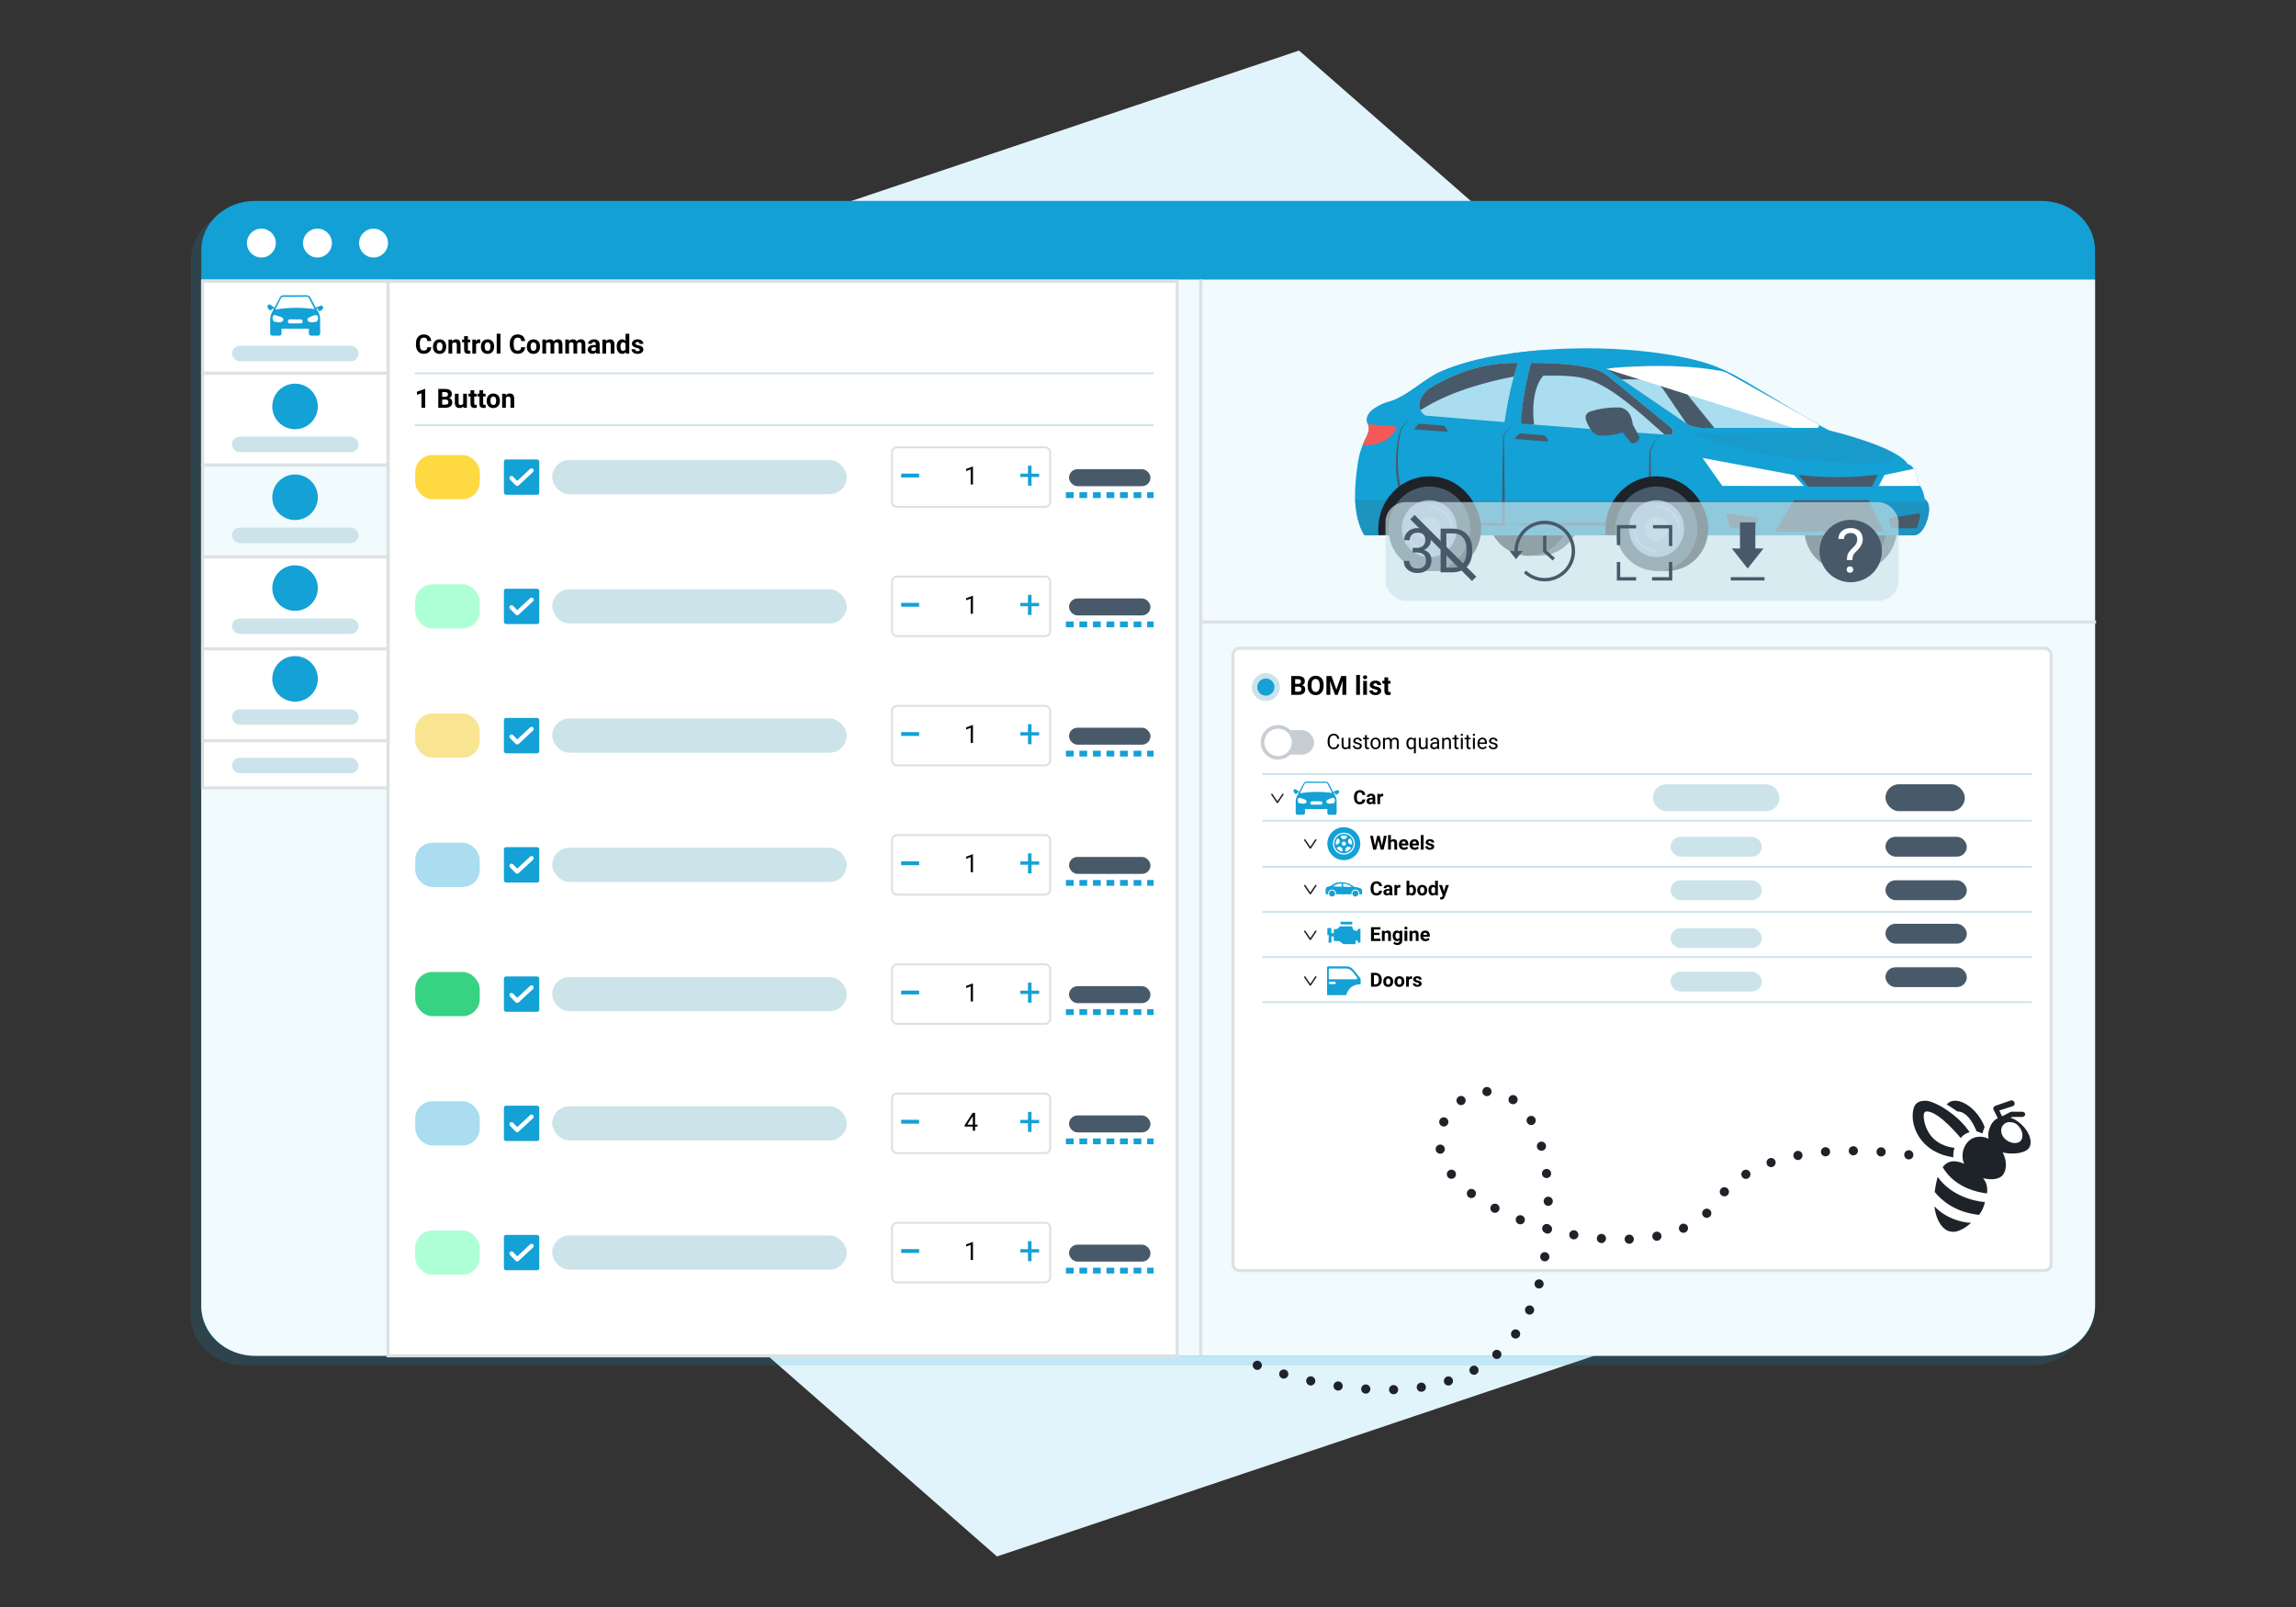
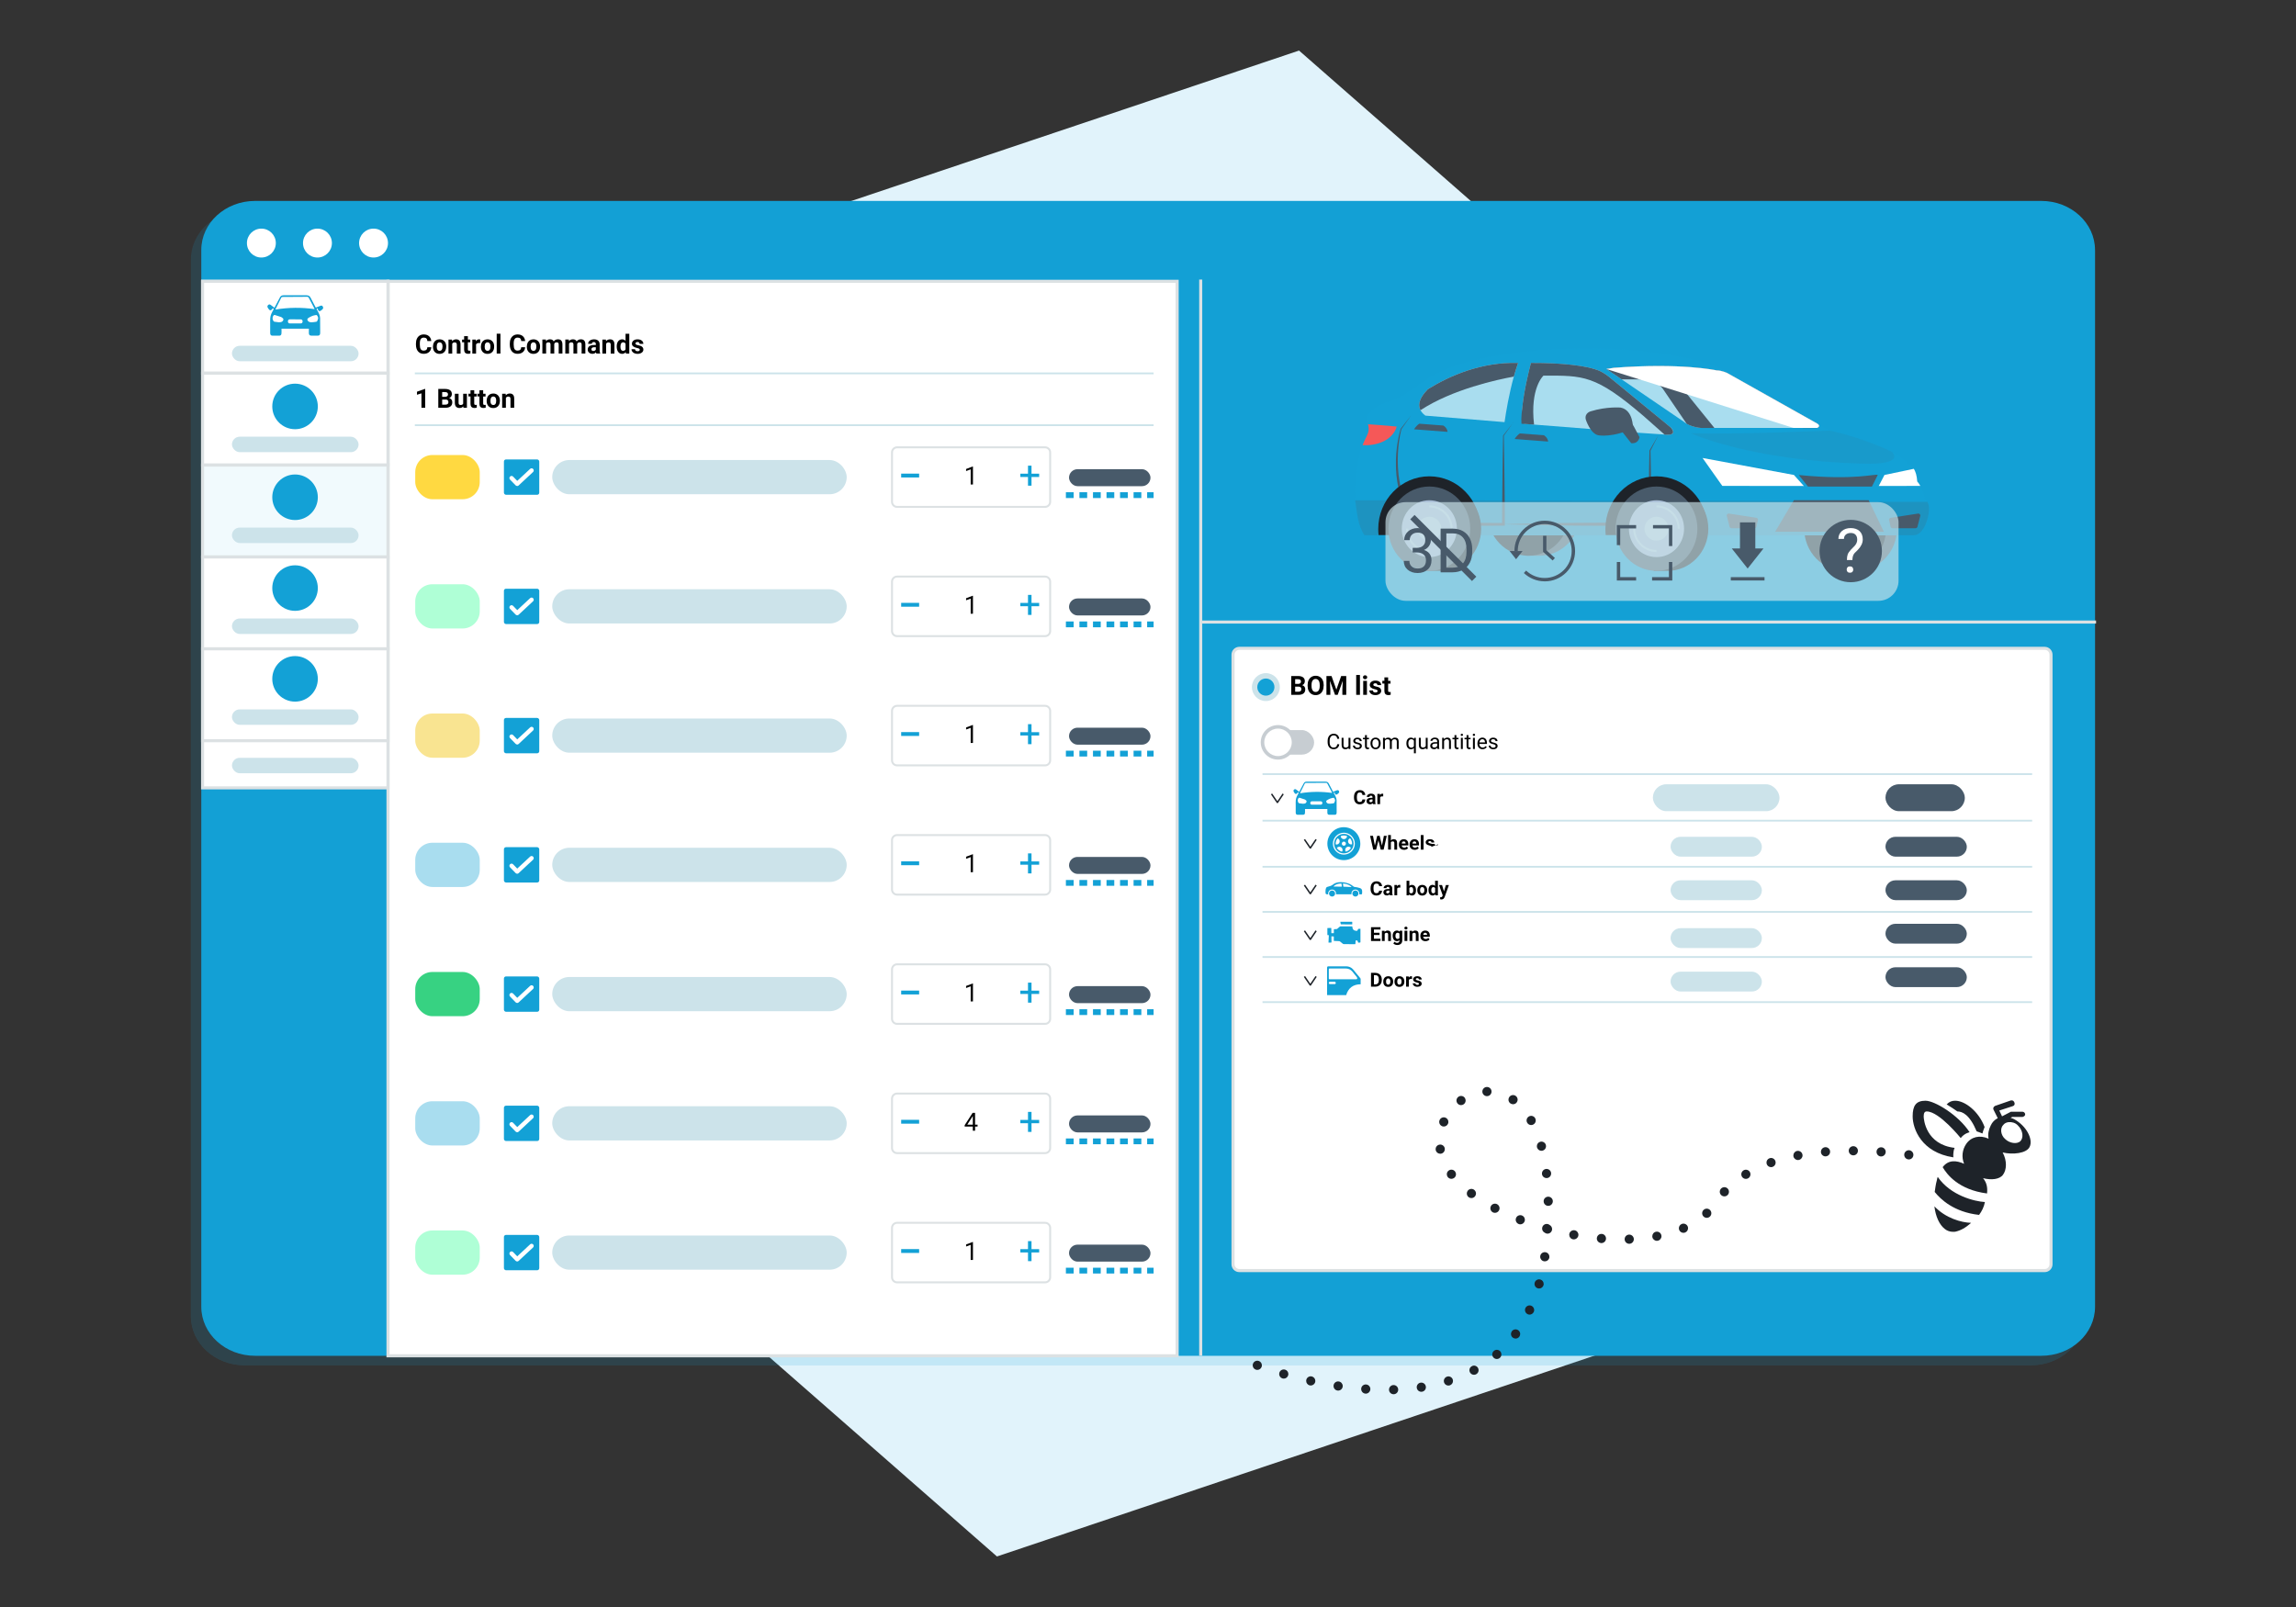
<svg xmlns="http://www.w3.org/2000/svg" width="750" height="525" version="1.1" viewBox="0 0 750 525">
  <rect x="0" y="0" width="750" height="525" fill="#333333" stroke="none" />
  <defs>
    <style>
      .cls-1 {
        fill: none;
      }

      .cls-2 {
        fill: #afffd6;
      }

      .cls-3 {
        fill: #bfd4e1;
      }

      .cls-4 {
        fill: #f9e491;
      }

      .cls-5 {
        fill: #f1fafd;
      }

      .cls-6 {
        isolation: isolate;
      }

      .cls-7 {
        fill: #c7cdd2;
      }

      .cls-8 {
        fill: #cce3ea;
      }

      .cls-9 {
        fill: #dce1e3;
      }

      .cls-10 {
        fill: #fff;
      }

      .cls-11 {
        fill: #e1f3fb;
      }

      .cls-12 {
        fill: #13a0d5;
      }

      .cls-13 {
        fill: #13a1d6;
      }

      .cls-14 {
        fill: #37d282;
      }

      .cls-15 {
        opacity: .66;
      }

      .cls-16 {
        opacity: .2;
      }

      .cls-17 {
        opacity: .1;
      }

      .cls-18 {
        opacity: .15;
      }

      .cls-19 {
        fill: #f55858;
      }

      .cls-20 {
        fill: #a9bdd5;
      }

      .cls-21 {
        mix-blend-mode: soft-light;
      }

      .cls-22 {
        fill: #a9ddef;
      }

      .cls-23 {
        fill: #1e2329;
      }

      .cls-24 {
        fill: #485a6a;
      }

      .cls-25 {
        fill: #ffd941;
      }

      .cls-26 {
        clip-path: url(#clippath);
      }
    </style>
    <clipPath id="clippath">
      <rect class="cls-1" x="62.35" y="68.75" width="618.61" height="377.29" />
    </clipPath>
  </defs>
  <g class="cls-6">
    <g id="Layer_1">
      <g id="hexa">
        <path class="cls-11" d="M185.84,96.65L424.34,16.52l189.22,165.73-49.53,246.11-238.37,80.13-189.22-165.73,49.4-246.11Z" />
      </g>
      <g>
        <g id="Group_8425" class="cls-18">
          <g id="Group_8424">
            <g class="cls-26">
              <g id="Group_8423">
                <g id="Path_16850">
                  <path class="cls-13" d="M680.96,84.78v345.22c0,8.86-7.86,16.03-17.55,16.03H79.91c-9.69,0-17.55-7.18-17.55-16.03V84.78c0-8.86,7.86-16.03,17.55-16.04h583.5c9.69,0,17.55,7.18,17.55,16.04" />
                </g>
                <g id="Path_16851">
                  <path class="cls-13" d="M680.96,101.68v328.33c0,8.86-7.86,16.03-17.55,16.03H79.91c-9.69,0-17.55-7.18-17.55-16.03V101.68h618.61Z" />
                </g>
                <g id="Path_16852">
                  <path class="cls-13" d="M95.46,85.44c0,3.81-3.38,6.9-7.55,6.9s-7.55-3.09-7.55-6.9,3.38-6.9,7.55-6.9,7.55,3.09,7.55,6.9h0" />
                </g>
                <g id="Path_16853">
                  <path class="cls-13" d="M124.78,85.44c0,3.81-3.38,6.9-7.55,6.9s-7.55-3.09-7.55-6.9,3.38-6.9,7.55-6.9h0c4.17,0,7.55,3.09,7.55,6.9h0" />
                </g>
                <g id="Path_16854">
                  <path class="cls-13" d="M154.11,85.44c0,3.81-3.38,6.9-7.55,6.9s-7.55-3.09-7.55-6.9,3.38-6.9,7.55-6.9h0c4.17,0,7.55,3.09,7.55,6.9h0" />
                </g>
              </g>
            </g>
          </g>
        </g>
        <g id="Path_16855">
          <path class="cls-12" d="M684.36,81.68v345.22c0,8.86-7.86,16.03-17.55,16.03H83.3c-9.69,0-17.55-7.18-17.55-16.03V81.68c0-8.86,7.86-16.03,17.55-16.04h583.5c9.69,0,17.55,7.18,17.55,16.04" />
        </g>
        <g id="Path_16856">
-           <path class="cls-5" d="M684.36,91.34v335.23c0,9.04-7.86,16.37-17.55,16.37H83.3c-9.69,0-17.55-7.33-17.55-16.37V91.34h618.61Z" />
-         </g>
+           </g>
        <g id="Path_16857">
          <path class="cls-10" d="M90.1,79.41c0,2.6-2.11,4.72-4.72,4.72s-4.72-2.11-4.72-4.72,2.11-4.72,4.72-4.72,4.72,2.11,4.72,4.72h0" />
        </g>
        <g id="Path_16858">
          <path class="cls-10" d="M108.42,79.41c0,2.6-2.11,4.72-4.72,4.72s-4.72-2.11-4.72-4.72,2.11-4.72,4.72-4.72h0c2.6,0,4.72,2.11,4.72,4.72h0" />
        </g>
        <g id="Path_16859">
          <path class="cls-10" d="M126.74,79.41c0,2.6-2.11,4.72-4.72,4.72s-4.72-2.11-4.72-4.72,2.11-4.72,4.72-4.72h0c2.6,0,4.72,2.11,4.72,4.72h0" />
        </g>
      </g>
      <g>
        <g>
          <path class="cls-24" d="M606.29,186.51c7.38,0,13.36-6.17,13.36-13.78s-5.98-13.78-13.36-13.78h-4.5v27.56h4.5Z" />
          <path class="cls-23" d="M589.36,172.72c0,7.61,5.98,13.78,13.36,13.78s13.36-6.17,13.36-13.78-5.98-13.78-13.36-13.78-13.36,6.17-13.36,13.78Z" />
        </g>
        <g>
          <path class="cls-24" d="M502.83,181.55c7.38,0,13.36-6.17,13.36-13.78s-5.98-13.78-13.36-13.78h-4.5v27.56h4.5Z" />
          <path class="cls-23" d="M485.91,167.77c0,7.61,5.98,13.78,13.36,13.78s13.36-6.17,13.36-13.78-5.98-13.78-13.36-13.78-13.36,6.17-13.36,13.78Z" />
        </g>
        <path class="cls-13" d="M498.61,115.59c-5.83.69-7.76,3.99-13.15,6.61-4.93,2.39-9.78,5.01-14.68,7.48l-13.5,3.3c-7.71,9.45-3.09,31.95-3.09,31.95,1.35,7.56,15.8,9.93,15.8,9.93h155.19c2.96,0,4.34-4.97,4.34-4.97,1.71-5.72-.76-6.86-.76-6.86-.31-1.9-.93-3.32-1.48-4.28-.55-.96-1.02-1.44-1.02-1.44-.12-1.99-.57-3.29-1.11-4.14-.9-1.43-2-1.58-2-1.58-3.43-5.72-25.46-10.93-25.46-10.93-5.16-2.28-26.03-15.65-32.19-18.68-.72-.36-1.45-.69-2.17-1.03-3.46-1.63-7.04-2.79-10.68-3.6,0,0-25.55-6.72-60.25-1.71" />
        <path class="cls-13" d="M446.62,138.27c1.4,1.68-.07,3.83-.98,5.87-1.72,3.83-2.11,6.69-2.59,10.95-.73,6.47-.89,14.14,2.66,19.72.18.03.29.05.29.05h140.78c2.96,0,4.34-4.97,4.34-4.97,1.71-5.72-.76-6.86-.76-6.86-.62-3.81-2.49-5.72-2.49-5.72-.31-5.34-3.11-5.72-3.11-5.72-3.42-5.72-25.46-10.93-25.46-10.93-5.16-2.28-18.65-15.65-24.8-18.68-.72-.35-1.45-.68-2.17-1.03-3.46-1.62-7.04-2.79-10.68-3.6-3.01-.67-6.05-.99-9.1-1.15-3.63-.19-7.12-2.01-10.74-1.66-10.57,1-20.86,2.47-30.72,6.6-6.38,2.67-11.46,8.69-18.25,10.29,0,0-7.82,2.57-6.2,6.84Z" />
        <path class="cls-22" d="M527.33,122.31l3.04,2.07,19.63,13.38s.31.29.94.65c.92.54,2.53,1.23,4.83,1.39h37.74c1.6-.64,0-1.48,0-1.48l-29.33-16.47s-1.79-.85-3.45-.85c0,0-11.36-2.54-33.57-.84l-2.42.39,2.6,1.76Z" />
        <g class="cls-17">
          <path class="cls-24" d="M552.25,141.51s19.22,8.98,56.51,9.97c0,0,13.28.68,9.29-3.85,0,0-8.38-4.26-20.35-6.97,0,0-30.19,1.36-45.45.85Z" />
        </g>
        <path class="cls-10" d="M556.15,149.62c.1,0,29.85,5.55,29.85,5.55l3.23,3.6-26.63-.03-6.45-9.12Z" />
        <path class="cls-10" d="M613.7,158.77l13.59-.03c-.55-.96-1.02-1.44-1.02-1.44-.12-1.99-.57-3.29-1.11-4.14-4.59.97-9.59,2.01-9.59,2.01l-1.87,3.6Z" />
        <path class="cls-24" d="M613.37,155.19c-.47-.57-7.14,1.84-25.79,0l3,3.76h20.89l1.9-3.76Z" />
        <g>
          <path class="cls-13" d="M445.66,174.81c-2.18-3.32-2.4-7.41-3-11.38l148.32.21c.61.81,1.24,2.6.11,6.25,0,0-1.43,4.97-4.48,4.97h-140.65s-.11-.02-.3-.05Z" />
          <path class="cls-13" d="M629.61,163.95c.51.93.88,2.7-.09,5.94,0,0-1.39,4.97-4.34,4.97h-155.19s-14.45-2.37-15.8-9.93c0,0-.07-.35-.18-.98h175.6Z" />
          <g class="cls-16">
            <path class="cls-24" d="M445.66,174.81c-2.18-3.32-2.4-7.41-3-11.38l148.32.21c.61.81,1.24,2.6.11,6.25,0,0-1.43,4.97-4.48,4.97h-140.65s-.11-.02-.3-.05Z" />
            <path class="cls-24" d="M629.61,163.95c.51.93.88,2.7-.09,5.94,0,0-1.39,4.97-4.34,4.97h-155.19s-14.45-2.37-15.8-9.93c0,0-.07-.35-.18-.98h175.6Z" />
          </g>
        </g>
        <polygon class="cls-24" points="579.85 173.71 585.98 163.43 610.41 163.43 615.36 173.71 579.85 173.71" />
        <path class="cls-24" d="M564.94,171.91c0,.36.29.66.66.66h7.53c.36,0,.66-.3.66-.66l.48-2.1c0-.36-.29-.66-.66-.66l-8.91-1.38c-.36,0-.66.3-.66.66l.9,3.48Z" />
        <path class="cls-24" d="M626.39,171.91c0,.36-.3.66-.66.66h-7.53c-.36,0-.66-.3-.66-.66l-.48-2.1c0-.36.3-.66.66-.66l8.91-1.38c.36,0,.66.3.66.66l-.9,3.48Z" />
        <g>
          <path class="cls-22" d="M544.76,142.03l-9.98-.68-33.67-2.64-3.21-.26c-.35-1.62-.57-3.19-.69-4.69.54-5.83,2.14-12.35,2.89-15.19,10.39-.03,18.16.92,22,2.44,1.92.76,3.64,2.22,3.64,2.22l11.55,9.47,8.65,7.11s2.04,2.23-1.17,2.23Z" />
          <path class="cls-22" d="M464.38,129.75c.56-.97,1.27-1.8,2.03-2.59,7.22-4.48,17.5-8.93,29.49-8.6-.51,1.44-.98,2.95-1.4,4.47-1.58,5.68-2.55,11.55-3.03,14.88l-25.87-2.13c-1.82-1.36-2.79-3.29-1.22-6.03Z" />
          <path class="cls-24" d="M536.8,135.84c-15.71-13.44-19.54-13.13-32.61-13.13,0,0-4.47,3.97-3.08,16l-4.12-.28c-.16-1.95.21-4.68.21-4.68.54-5.83,2.14-12.35,2.89-15.19,10.39-.03,18.16.92,22,2.44,1.92.76,3.64,2.22,3.64,2.22l11.55,9.47,7,5.74,1.49,1.25s1.1,1.07.67,1.84c0,0-.35.58-1.69.51h-.95l-7-6.19Z" />
          <path class="cls-24" d="M464.38,129.75c.56-.97,1.27-1.8,2.03-2.59,7.22-4.48,17.5-8.93,29.49-8.6-.51,1.44-.98,2.95-1.4,4.47-5.23.95-20,4.1-30.49,10.98-.6-1.14-.62-2.54.37-4.26Z" />
        </g>
        <g>
          <path class="cls-24" d="M524.74,120.55l4.96,3.38,7.43.03c3.62-.16,5.98,2.96,5.98,2.96l7.83,11.51c.92.54,2.53,1.23,4.83,1.39h4.26l-10.43-12.89c-1.34-1.87-.13-3.17.95-3.11,1.96.1,7.44.31,7.44.31,7.2,0,24.65,11.82,30.84,15.7h4.68c1.6-.64,0-1.48,0-1.48l-29.33-16.47s-1.79-.85-3.45-.85c0,0-11.36-2.54-33.57-.84,0,0-1.36.14-2.42.39Z" />
          <g class="cls-21">
            <path class="cls-10" d="M527.16,120.16c22.21-1.7,33.57.84,33.57.84,1.66,0,3.45.85,3.45.85l29.33,16.47s.93.5.66,1.02c0,0-.35.47-.66.47h-7.6l-61.17-19.26,2.42-.39Z" />
          </g>
        </g>
        <g>
          <path class="cls-24" d="M494.38,137.91l-3.17,4.48.02-.07c.1,4.83.18,9.65.22,14.48l.08,7.24.04,7.24v.46s-.46,0-.46,0l-14.35.05h-7.18s-7.18-.04-7.18-.04h-.26s-.13-.2-.13-.2l-1.1-1.74-.55-.87c-.18-.29-.31-.61-.47-.91l-.92-1.84c-.27-.63-.51-1.28-.76-1.91l-.37-.96-.29-.99c-.18-.66-.39-1.31-.55-1.98l-.41-2.01c-.16-.67-.2-1.35-.3-2.03l-.13-1.02-.07-1.02c-.03-.68-.12-1.36-.1-2.05,0-.68-.02-1.36,0-2.05l.1-2.04c.12-1.36.28-2.71.52-4.05.23-1.34.53-2.67.93-3.98v-.02s.02-.02.02-.02l3.37-4.33-3.17,4.48.02-.04c-.34,1.3-.59,2.63-.77,3.97-.1.67-.15,1.34-.23,2.01l-.14,2.02-.05,2.02c0,.67.03,1.34.04,2.02,0,.67.1,1.34.14,2.01l.09,1,.15,1c.12.66.17,1.33.34,1.98l.45,1.96c.17.65.39,1.28.58,1.92l.3.96.37.93c.25.62.48,1.25.75,1.86l.91,1.78c.16.29.29.6.47.89l.54.84,1.08,1.69-.39-.2,7.18-.03h7.18s14.35.04,14.35.04l-.46.46.04-7.24.08-7.24c.04-4.83.12-9.65.22-14.48v-.04s.02-.03.02-.03l3.37-4.33Z" />
          <path class="cls-24" d="M541.63,142.32c-.83,1.67-1.67,3.32-2.52,4.98l.02-.07c.04,2,.11,4.01.13,6.01l.09,6.01c.02,2,.07,4.01.07,6.01l.03,6.01v.48s-.48,0-.48,0c-3.99,0-7.98.07-11.97.03l-11.97-.06c-1.99,0-3.99-.04-5.98-.07l-5.98-.09c-1.99-.02-3.99-.08-5.98-.13-1.99-.05-3.99-.09-5.98-.17,1.99-.07,3.99-.12,5.98-.17,1.99-.05,3.99-.1,5.98-.13l5.98-.09c1.99-.03,3.99-.07,5.98-.07l11.97-.06c3.99-.03,7.98.02,11.97.03l-.48.48.03-6.01c0-2,.05-4.01.07-6.01l.09-6.01c.02-2,.09-4.01.13-6.01v-.04s.02-.03.02-.03c.92-1.62,1.85-3.23,2.79-4.83Z" />
        </g>
        <g>
          <path class="cls-23" d="M450.32,174.8c-.07-.65-.11-1.3-.11-1.97,0-9.51,7.47-17.22,16.69-17.22s16.69,7.71,16.69,17.22c0,.67-.04,1.32-.11,1.97h-33.16Z" />
          <g>
            <path class="cls-23" d="M470.47,186.51c7.38,0,13.36-6.17,13.36-13.78s-5.98-13.78-13.36-13.78h-4.5v27.56h4.5Z" />
            <path class="cls-24" d="M453.54,172.72c0,7.61,5.98,13.78,13.36,13.78s13.36-6.17,13.36-13.78-5.98-13.78-13.36-13.78-13.36,6.17-13.36,13.78Z" />
            <g>
              <path class="cls-20" d="M457.89,172.72c0,5.13,4.03,9.29,9.01,9.29s9.01-4.16,9.01-9.29-4.03-9.29-9.01-9.29-9.01,4.16-9.01,9.29Z" />
              <path class="cls-3" d="M463,172.72c0,2.15,1.75,3.9,3.9,3.9s3.9-1.75,3.9-3.9-1.75-3.9-3.9-3.9-3.9,1.75-3.9,3.9Z" />
              <path class="cls-3" d="M473.85,172.72h.65c0-4.19-3.41-7.61-7.61-7.61v.66c3.83,0,6.95,3.12,6.95,6.95Z" />
              <path class="cls-3" d="M466.9,180.33v-.65c-3.83,0-6.95-3.12-6.95-6.95h-.65c0,4.19,3.41,7.61,7.61,7.61Z" />
            </g>
          </g>
        </g>
        <g>
          <path class="cls-23" d="M524.52,174.8c-.07-.65-.11-1.3-.11-1.97,0-9.51,7.47-17.22,16.69-17.22s16.69,7.71,16.69,17.22c0,.67-.04,1.32-.11,1.97h-33.16Z" />
          <g>
            <path class="cls-23" d="M544.67,186.51c7.38,0,13.36-6.17,13.36-13.78s-5.98-13.78-13.36-13.78h-4.5v27.56h4.5Z" />
            <path class="cls-24" d="M527.74,172.72c0,7.61,5.98,13.78,13.36,13.78s13.36-6.17,13.36-13.78-5.98-13.78-13.36-13.78-13.36,6.17-13.36,13.78Z" />
            <g>
              <path class="cls-20" d="M532.09,172.72c0,5.13,4.03,9.29,9.01,9.29s9.01-4.16,9.01-9.29-4.03-9.29-9.01-9.29-9.01,4.16-9.01,9.29Z" />
              <path class="cls-3" d="M537.2,172.72c0,2.15,1.75,3.9,3.9,3.9s3.9-1.75,3.9-3.9-1.75-3.9-3.9-3.9-3.9,1.75-3.9,3.9Z" />
              <path class="cls-3" d="M548.05,172.72h.65c0-4.19-3.41-7.61-7.61-7.61v.66c3.83,0,6.95,3.12,6.95,6.95Z" />
              <path class="cls-3" d="M541.1,180.33v-.65c-3.83,0-6.95-3.12-6.95-6.95h-.65c0,4.19,3.41,7.61,7.61,7.61Z" />
            </g>
          </g>
        </g>
        <g>
          <path class="cls-24" d="M533.7,139.31l1.86,3.52s-.3,2.23-2.72,1.95l-3.82-4.85s2.82-4.15,4.68-.62Z" />
          <path class="cls-24" d="M533.42,139.9s.18-5.97-4.07-6.75c0,0-4.55-.38-9.69,1.21,0,0-2.17.52-1.65,2.7,0,0,1.45,4.65,4.13,5.15,0,0,4.69.87,11.28-2.31Z" />
        </g>
        <path class="cls-19" d="M445.09,145.43c.14-.3.4-.98.54-1.29,1.04-2.22,1.91-3.27,1.23-5.52,0,0,.37,0,.37,0,3.1.23,3.43.22,9.03.74-1.46,4.65-6.64,6.33-11.17,6.07Z" />
        <path class="cls-24" d="M471.48,139.03s1.19.63,1.39,2.06l-10.95-.84s.55-1.04,1.69-1.83l7.87.6Z" />
        <path class="cls-24" d="M504.33,142.2s1.19.63,1.39,2.06l-10.95-.84s.55-1.04,1.69-1.82l7.87.6Z" />
      </g>
      <g>
        <rect class="cls-10" x="402.78" y="211.8" width="267.2" height="203.29" rx="2.06" ry="2.06" />
        <path class="cls-9" d="M667.91,415.6h-263.08c-1.41,0-2.56-1.15-2.56-2.56v-199.17c0-1.41,1.15-2.56,2.56-2.56h263.08c1.41,0,2.56,1.15,2.56,2.56v199.17c0,1.41-1.15,2.56-2.56,2.56ZM404.84,212.3c-.86,0-1.56.7-1.56,1.56v199.17c0,.86.7,1.56,1.56,1.56h263.08c.86,0,1.56-.7,1.56-1.56v-199.17c0-.86-.7-1.56-1.56-1.56h-263.08Z" />
      </g>
      <g>
        <circle class="cls-8" cx="413.5" cy="224.47" r="4.56" />
        <g>
          <g id="mx7gXE">
            <path class="cls-13" d="M433.59,264.3h-7.3c0,.33,0,.64,0,.96,0,.15,0,.31-.03.46-.06.27-.22.45-.52.45-.65,0-1.29,0-1.94,0-.35,0-.55-.26-.55-.71,0-.83,0-1.66,0-2.48,0-.51-.03-1.02.02-1.53.03-.37.14-.75.27-1.1.15-.38.38-.74.57-1.1.12-.24.12-.24-.15-.41-.09.11-.17.22-.26.33-.24.28-.48.3-.73.03-.15-.16-.27-.35-.37-.55-.13-.24-.1-.47.1-.68.22-.22.44-.21.67-.05.34.24.67.5,1.03.77.32-.6.63-1.21.95-1.81.17-.33.35-.67.53-.99.2-.37.52-.54.95-.53,2.05,0,4.1.01,6.15,0,.52,0,.86.19,1.09.64.38.74.77,1.47,1.15,2.2.08.16.17.32.25.47.42-.17.81-.34,1.22-.48.2-.07.42-.12.6.11.2.27.23.54,0,.78-.16.17-.35.33-.56.45-.28.17-.49.09-.63-.21-.07-.14-.12-.28-.19-.44-.09.04-.16.07-.24.1.01.05.01.08.02.1.22.43.48.84.66,1.28.14.34.26.71.26,1.08.03,1.29.02,2.58.02,3.87,0,.12,0,.23-.02.35-.05.35-.25.53-.6.53-.58,0-1.16,0-1.73,0-.46,0-.67-.2-.69-.66-.01-.39,0-.79,0-1.21ZM435.15,259.05c-.14-.29-.23-.5-.34-.72-.4-.76-.79-1.52-1.2-2.27-.09-.17-.2-.31-.44-.31-2.21.02-4.41.02-6.62.04-.11,0-.28.08-.32.17-.53,1.03-1.04,2.08-1.56,3.12.02.02.04.05.06.07,3.45-.56,6.9-.6,10.42-.1ZM434.42,262.57c.17-.01.35-.02.52-.04.22-.03.44-.05.66-.1.08-.02.18-.06.21-.12.12-.28.3-.57.29-.85,0-.27-.17-.57-.35-.78-.08-.09-.38-.01-.58.02-.23.04-.45.1-.66.19-.36.16-.72.32-1.04.54-.35.25-.34.53-.03.85.28.29.63.29.99.29ZM425.52,262.58c.23-.01.41,0,.58-.04.35-.07.6-.26.69-.62.08-.34-.19-.47-.4-.63-.06-.05-.13-.09-.2-.12-.57-.19-1.14-.38-1.72-.56-.07-.02-.2.04-.26.1-.41.44-.4,1.2.03,1.63.05.05.13.08.2.09.38.05.76.1,1.09.14ZM429.99,261.79h0c-.49,0-.98,0-1.47,0-.31,0-.5.21-.51.53,0,.35.18.56.51.56.97,0,1.94,0,2.92,0,.33,0,.52-.22.51-.56,0-.34-.19-.52-.51-.53-.48,0-.96,0-1.44,0Z" />
          </g>
          <g>
            <path d="M445.98,261.2c-.04.49-.21.87-.54,1.15-.32.28-.75.42-1.28.42-.58,0-1.03-.19-1.37-.58-.33-.39-.5-.92-.5-1.6v-.28c0-.43.08-.82.23-1.15.15-.33.37-.58.66-.76.28-.18.61-.27.99-.27.52,0,.94.14,1.26.42.32.28.5.67.55,1.17h-.93c-.02-.29-.1-.5-.24-.63-.14-.13-.35-.2-.64-.2-.31,0-.54.11-.7.33-.15.22-.23.57-.24,1.03v.34c0,.49.07.84.22,1.07.15.23.38.34.7.34.29,0,.5-.07.64-.2.14-.13.22-.33.24-.61h.93Z" />
            <path d="M448.47,262.7c-.04-.08-.07-.18-.09-.3-.22.24-.5.36-.85.36-.33,0-.6-.1-.82-.29s-.32-.43-.32-.72c0-.35.13-.63.39-.82.26-.19.64-.29,1.14-.29h.41v-.19c0-.15-.04-.28-.12-.37-.08-.09-.2-.14-.38-.14-.15,0-.27.04-.35.11s-.13.17-.13.3h-.89c0-.19.06-.37.18-.54.12-.17.29-.29.51-.39.22-.09.46-.14.74-.14.41,0,.74.1.98.31.24.21.36.5.36.88v1.45c0,.32.05.56.13.72v.05h-.9ZM447.73,262.08c.13,0,.25-.03.37-.09.11-.06.19-.14.25-.24v-.58h-.33c-.45,0-.69.16-.71.46v.05c0,.11.04.2.11.28.08.07.19.11.32.11Z" />
            <path d="M451.81,260.19c-.12-.02-.23-.02-.32-.02-.34,0-.56.11-.67.34v2.19h-.9v-3.35h.85l.03.4c.18-.31.43-.46.75-.46.1,0,.19.01.28.04v.86Z" />
          </g>
          <g>
            <path d="M451.43,276.27l.62-3.21h.94l-1.02,4.51h-.95l-.75-3.02-.75,3.02h-.95l-1.02-4.51h.94l.62,3.2.76-3.2h.8l.76,3.21Z" />
            <path d="M454.34,274.58c.24-.29.55-.43.91-.43.74,0,1.12.42,1.13,1.27v2.15h-.91v-2.12c0-.19-.04-.33-.13-.43s-.22-.14-.42-.14c-.27,0-.46.1-.58.3v2.38h-.91v-4.76h.91v1.77Z" />
            <path d="M458.64,277.63c-.5,0-.91-.15-1.22-.45-.31-.3-.47-.7-.47-1.2v-.09c0-.34.07-.64.2-.9.13-.27.32-.47.56-.61.24-.14.52-.21.83-.21.47,0,.84.14,1.1.43.27.29.4.7.4,1.23v.37h-2.18c.03.22.12.39.27.53.15.13.34.2.56.2.35,0,.63-.12.82-.37l.45.49c-.14.19-.32.34-.56.44s-.49.16-.78.16ZM458.53,274.88c-.18,0-.33.06-.44.18-.11.12-.19.29-.22.52h1.27v-.07c0-.2-.06-.35-.16-.46-.11-.11-.25-.16-.45-.16Z" />
            <path d="M462.13,277.63c-.5,0-.91-.15-1.22-.45-.31-.3-.47-.7-.47-1.2v-.09c0-.34.07-.64.2-.9.13-.27.32-.47.56-.61.24-.14.52-.21.83-.21.47,0,.84.14,1.1.43.27.29.4.7.4,1.23v.37h-2.18c.03.22.12.39.27.53.15.13.34.2.56.2.35,0,.63-.12.82-.37l.45.49c-.14.19-.32.34-.56.44s-.49.16-.78.16ZM462.03,274.88c-.18,0-.33.06-.44.18-.11.12-.19.29-.22.52h1.27v-.07c0-.2-.06-.35-.16-.46-.11-.11-.25-.16-.45-.16Z" />
            <path d="M465.02,277.57h-.92v-4.76h.92v4.76Z" />
-             <path d="M467.62,276.64c0-.11-.05-.2-.17-.26-.11-.06-.29-.12-.53-.17-.81-.17-1.22-.51-1.22-1.02,0-.3.13-.54.38-.74s.58-.3.99-.3c.43,0,.78.1,1.04.3s.39.46.39.78h-.91c0-.13-.04-.23-.13-.32-.08-.08-.22-.13-.4-.13-.15,0-.27.04-.36.1-.08.07-.13.16-.13.26,0,.1.05.18.14.24.1.06.26.11.48.16s.42.09.57.15c.48.17.72.47.72.9,0,.3-.13.55-.4.74-.27.19-.61.28-1.04.28-.29,0-.54-.05-.76-.15-.22-.1-.4-.24-.52-.41-.13-.17-.19-.36-.19-.57h.87c0,.16.07.28.18.37.11.08.26.13.45.13.17,0,.31-.03.4-.1.09-.07.13-.15.13-.26Z" />
+             <path d="M467.62,276.64c0-.11-.05-.2-.17-.26-.11-.06-.29-.12-.53-.17-.81-.17-1.22-.51-1.22-1.02,0-.3.13-.54.38-.74s.58-.3.99-.3c.43,0,.78.1,1.04.3s.39.46.39.78h-.91c0-.13-.04-.23-.13-.32-.08-.08-.22-.13-.4-.13-.15,0-.27.04-.36.1-.08.07-.13.16-.13.26,0,.1.05.18.14.24.1.06.26.11.48.16s.42.09.57.15h.87c0,.16.07.28.18.37.11.08.26.13.45.13.17,0,.31-.03.4-.1.09-.07.13-.15.13-.26Z" />
          </g>
          <g id="ZhZsbw">
            <g>
              <path class="cls-13" d="M444.36,275.62c0,2.96-2.4,5.37-5.38,5.38-2.97,0-5.38-2.4-5.39-5.39,0-2.94,2.4-5.37,5.33-5.37,3.01,0,5.42,2.38,5.43,5.38ZM438.98,272.04c-1.98,0-3.58,1.61-3.58,3.59,0,1.95,1.61,3.57,3.55,3.57,2,0,3.61-1.59,3.61-3.57,0-1.98-1.61-3.59-3.58-3.59Z" />
              <path class="cls-13" d="M438.98,278.81c-1.78,0-3.2-1.44-3.19-3.22.01-1.76,1.45-3.18,3.2-3.17,1.77,0,3.19,1.44,3.18,3.2,0,1.77-1.43,3.19-3.2,3.18ZM439.42,277.72c.03.09.07.24.11.38.03.11.1.13.21.09.62-.19,1.1-.55,1.47-1.07.07-.1.07-.16-.03-.24-.34-.28-.72-.36-1.13-.18-.41.18-.6.52-.63,1.02ZM437.5,276.63c-.28,0-.52.11-.73.29-.07.06-.08.12-.02.2.37.54.88.89,1.5,1.09.11.03.16,0,.21-.1.31-.69-.2-1.48-.96-1.48ZM441.66,275.84c.05-.69-.14-1.3-.54-1.86-.08-.11-.15-.12-.26-.05-.44.26-.63.81-.44,1.29.19.49.7.74,1.24.62ZM438.98,274.15c.5,0,.96-.38,1.04-.86.02-.1,0-.14-.1-.18-.62-.22-1.23-.22-1.85,0-.11.04-.13.1-.11.2.08.47.53.84,1.02.84ZM436.3,275.53c0,.05,0,.1,0,.15-.02.16.05.22.21.22.49.02.93-.28,1.07-.76.13-.46-.07-.96-.49-1.2-.11-.06-.17-.06-.25.05-.33.46-.52.97-.54,1.53ZM439,274.95c-.35-.01-.67.28-.69.64-.02.36.28.68.65.7.36.02.68-.29.69-.65.01-.37-.28-.67-.66-.69Z" />
            </g>
          </g>
          <path class="cls-23" d="M417.28,262.38c-.09,0-.18-.05-.24-.12l-1.89-2.76.4-.27,1.72,2.52,1.69-2.52.4.27-1.93,2.86-.16.02h0ZM417.12,261.99s0,0,0,0h0Z" />
          <path class="cls-23" d="M428.02,277.25c-.09,0-.18-.05-.23-.12l-1.89-2.76.4-.27,1.72,2.52,1.7-2.52.4.27-1.93,2.86-.16.02h0ZM427.85,276.85h0s0,0,0,0Z" />
          <g>
            <path d="M451.46,290.99c-.04.48-.22.87-.55,1.15-.33.28-.76.42-1.3.42-.59,0-1.05-.19-1.39-.58s-.51-.92-.51-1.6v-.28c0-.43.08-.82.23-1.15.16-.33.38-.58.67-.76.29-.18.63-.27,1.01-.27.53,0,.96.14,1.28.42s.51.67.56,1.17h-.95c-.02-.29-.11-.5-.25-.63s-.36-.2-.65-.2c-.32,0-.55.11-.71.33-.16.22-.24.57-.24,1.03v.34c0,.49.08.84.23,1.07.15.23.39.34.71.34.29,0,.51-.07.65-.2.14-.13.23-.33.25-.61h.95Z" />
            <path d="M454,292.49c-.04-.08-.07-.18-.09-.3-.22.24-.51.36-.86.36-.33,0-.61-.09-.83-.29s-.33-.43-.33-.72c0-.36.13-.63.4-.82.27-.19.66-.29,1.16-.29h.42v-.19c0-.15-.04-.28-.12-.37-.08-.09-.21-.14-.38-.14-.15,0-.27.04-.36.11-.09.07-.13.17-.13.3h-.91c0-.19.06-.37.18-.54s.29-.29.52-.39c.22-.09.47-.14.75-.14.42,0,.76.1,1,.31.25.21.37.5.37.88v1.45c0,.32.05.56.14.72v.05h-.92ZM453.25,291.87c.13,0,.26-.03.37-.09.11-.06.2-.14.25-.24v-.58h-.34c-.46,0-.7.16-.73.46v.05c0,.11.04.2.12.28.08.07.19.11.33.11Z" />
            <path d="M457.41,289.98c-.12-.02-.23-.03-.33-.03-.34,0-.57.12-.68.34v2.19h-.91v-3.35h.86l.03.4c.18-.31.44-.46.76-.46.1,0,.2.01.28.04v.86Z" />
            <path d="M462.54,290.85c0,.54-.12.96-.35,1.26-.23.3-.56.45-.98.45-.37,0-.67-.14-.89-.42l-.04.36h-.82v-4.76h.91v1.71c.21-.24.49-.36.83-.36.42,0,.74.15.98.45.24.3.36.72.36,1.27v.05ZM461.63,290.78c0-.34-.05-.59-.16-.74-.11-.16-.27-.23-.49-.23-.29,0-.49.12-.6.35v1.32c.11.24.31.35.61.35s.49-.14.58-.43c.04-.14.07-.34.07-.62Z" />
            <path d="M462.96,290.79c0-.33.06-.63.2-.89s.32-.46.56-.6c.24-.14.53-.21.85-.21.46,0,.84.14,1.13.42.29.28.46.65.49,1.13v.23c0,.51-.14.93-.43,1.24s-.69.47-1.18.47-.89-.16-1.18-.46-.44-.73-.44-1.26v-.04ZM463.87,290.85c0,.32.06.56.18.73s.3.25.52.25.39-.08.52-.25c.12-.17.19-.43.19-.8,0-.31-.06-.55-.19-.72-.12-.17-.3-.26-.52-.26s-.4.08-.52.26c-.12.17-.18.43-.18.79Z" />
            <path d="M466.62,290.79c0-.52.12-.94.36-1.25.24-.31.57-.46.98-.46.33,0,.61.12.82.37v-1.71h.92v4.76h-.82l-.04-.36c-.23.28-.52.42-.88.42-.4,0-.73-.16-.97-.47s-.36-.74-.36-1.3ZM467.53,290.86c0,.31.06.56.17.72.11.17.27.25.49.25.28,0,.48-.12.6-.35v-1.32c-.11-.23-.31-.35-.59-.35-.44,0-.66.35-.66,1.05Z" />
            <path d="M471.68,291.22l.63-2.08h.98l-1.37,3.87-.08.18c-.21.44-.54.66-1.01.66-.13,0-.27-.02-.4-.06v-.68h.14c.17,0,.3-.02.39-.07.09-.05.15-.14.2-.26l.11-.28-1.2-3.36h.98l.63,2.08Z" />
          </g>
          <path class="cls-23" d="M428.02,292.17c-.1,0-.18-.05-.24-.13l-1.88-2.75.4-.27,1.72,2.52,1.7-2.52.4.27-1.93,2.86-.16.02ZM427.85,291.78h0s0,0,0,0Z" />
          <g>
            <path d="M450.62,305.46h-1.82v1.21h2.13v.75h-3.08v-4.51h3.08v.75h-2.13v1.07h1.82v.73Z" />
            <path d="M452.27,304.06l.03.39c.24-.3.57-.45.98-.45.36,0,.63.1.81.31.18.21.27.52.27.94v2.17h-.91v-2.14c0-.19-.04-.33-.13-.41-.08-.08-.22-.13-.42-.13-.26,0-.45.11-.58.32v2.36h-.91v-3.35h.86Z" />
            <path d="M454.92,305.71c0-.51.12-.93.37-1.24.25-.31.59-.47,1.01-.47.38,0,.67.13.88.38l.04-.32h.83v3.24c0,.29-.07.55-.2.76s-.33.38-.57.5c-.25.11-.54.17-.87.17-.25,0-.5-.05-.73-.15-.24-.1-.42-.22-.54-.38l.4-.55c.23.25.5.38.83.38.24,0,.43-.06.57-.19s.2-.31.2-.54v-.18c-.21.23-.49.35-.83.35-.41,0-.74-.16-1-.47-.25-.32-.38-.73-.38-1.25v-.04ZM455.83,305.78c0,.3.06.54.19.71.12.17.29.26.51.26.28,0,.48-.1.6-.31v-1.41c-.12-.21-.32-.31-.59-.31-.22,0-.39.09-.52.26s-.19.44-.19.79Z" />
            <path d="M458.74,303.2c0-.13.05-.25.14-.33.09-.09.22-.13.38-.13s.28.04.37.13c.09.09.14.2.14.33s-.05.25-.14.33c-.09.09-.22.13-.37.13s-.28-.04-.37-.13c-.09-.09-.14-.2-.14-.33ZM459.71,307.42h-.92v-3.35h.92v3.35Z" />
            <path d="M461.3,304.06l.03.39c.24-.3.57-.45.98-.45.36,0,.63.1.81.31.18.21.27.52.27.94v2.17h-.91v-2.14c0-.19-.04-.33-.13-.41-.08-.08-.22-.13-.42-.13-.26,0-.45.11-.58.32v2.36h-.91v-3.35h.86Z" />
            <path d="M465.65,307.48c-.5,0-.91-.15-1.22-.45-.31-.3-.47-.7-.47-1.21v-.09c0-.34.07-.64.2-.9.13-.26.32-.47.56-.61.24-.14.52-.21.83-.21.47,0,.83.14,1.1.43s.4.7.4,1.23v.37h-2.18c.03.22.12.39.27.53.15.13.34.2.56.2.35,0,.63-.12.82-.38l.45.49c-.14.19-.32.34-.56.44-.23.11-.49.16-.78.16ZM465.55,304.72c-.18,0-.33.06-.44.18-.11.12-.18.29-.22.52h1.27v-.07c0-.2-.06-.35-.16-.46-.11-.11-.25-.16-.45-.16Z" />
          </g>
          <path class="cls-23" d="M428.02,307.1c-.09,0-.18-.05-.23-.12l-1.89-2.76.4-.27,1.72,2.52,1.7-2.52.4.27-1.93,2.86-.16.02h0ZM427.85,306.7h0s0,0,0,0Z" />
          <g>
            <path d="M447.85,322.34v-4.51h1.42c.4,0,.77.09,1.08.27.32.18.57.43.75.76.18.33.27.7.27,1.12v.21c0,.42-.09.79-.26,1.12s-.42.58-.74.76-.68.27-1.08.27h-1.42ZM448.8,318.58v3.01h.46c.37,0,.65-.12.85-.36.2-.24.3-.58.3-1.02v-.24c0-.46-.1-.81-.29-1.04-.19-.24-.48-.35-.85-.35h-.47Z" />
            <path d="M451.85,320.63c0-.33.06-.63.2-.89s.32-.46.56-.6c.24-.14.53-.21.85-.21.46,0,.84.14,1.13.41.29.28.46.65.49,1.13v.23c0,.51-.14.93-.43,1.24-.29.31-.69.47-1.18.47s-.89-.15-1.18-.46c-.29-.31-.44-.73-.44-1.26v-.04ZM452.76,320.7c0,.32.06.56.18.73.12.17.3.25.52.25s.39-.08.52-.25c.12-.17.19-.43.19-.8,0-.31-.06-.55-.19-.73s-.3-.26-.52-.26-.4.09-.52.26c-.12.17-.18.44-.18.79Z" />
            <path d="M455.51,320.63c0-.33.07-.63.2-.89.13-.26.32-.46.56-.6.25-.14.53-.21.85-.21.46,0,.84.14,1.13.41.29.28.45.65.49,1.13v.23c0,.51-.14.93-.43,1.24-.29.31-.69.47-1.18.47s-.89-.15-1.18-.46c-.29-.31-.44-.73-.44-1.26v-.04ZM456.42,320.7c0,.32.06.56.18.73.12.17.3.25.52.25s.39-.08.52-.25c.12-.17.19-.43.19-.8,0-.31-.06-.55-.19-.73s-.3-.26-.52-.26-.4.09-.52.26c-.12.17-.18.44-.18.79Z" />
            <path d="M461.23,319.83c-.12-.02-.23-.02-.33-.02-.34,0-.57.11-.68.34v2.19h-.91v-3.35h.86l.03.4c.18-.31.44-.46.76-.46.1,0,.2.01.28.04v.86Z" />
            <path d="M463.52,321.41c0-.11-.05-.2-.17-.26-.11-.06-.29-.12-.53-.17-.81-.17-1.22-.51-1.22-1.02,0-.3.13-.54.38-.74.25-.2.58-.3.99-.3.43,0,.78.1,1.04.3.26.2.39.46.39.78h-.91c0-.13-.04-.23-.13-.32-.08-.08-.22-.13-.39-.13-.15,0-.27.03-.36.1-.08.07-.13.15-.13.26,0,.1.05.18.14.24s.26.11.49.16c.23.04.42.09.57.15.48.17.72.47.72.9,0,.31-.13.55-.4.74-.27.19-.61.28-1.04.28-.29,0-.54-.05-.76-.15-.22-.1-.4-.24-.52-.41-.13-.17-.19-.36-.19-.56h.87c0,.16.07.28.18.37.11.08.26.13.45.13.17,0,.31-.03.4-.1.09-.06.13-.15.13-.26Z" />
          </g>
          <path class="cls-23" d="M428.02,322.02c-.1,0-.18-.05-.24-.13l-1.88-2.75.4-.27,1.72,2.52,1.7-2.52.4.27-1.93,2.86-.16.02ZM427.85,321.62h0s0,0,0,0Z" />
          <g id="BQrCCh">
            <g>
              <path class="cls-13" d="M444.01,292.16c.15-.83-.47-1.53-1.25-1.55-.78-.01-1.43.68-1.29,1.55h-5.07c.07-.5-.06-.93-.46-1.26-.27-.22-.58-.31-.93-.28-.75.07-1.29.77-1.14,1.57-.19-.01-.38,0-.56-.04-.18-.04-.3-.19-.31-.37-.02-.46-.03-.92.06-1.37.03-.14.1-.28.17-.41.06-.12.18-.19.3-.24.2-.07.41-.13.61-.19.16-.05.33-.08.49-.14.16-.06.32-.14.47-.23.21-.13.41-.27.6-.41.44-.31.94-.46,1.46-.54.97-.14,1.91-.02,2.85.23.52.14,1.02.35,1.47.65.23.16.46.33.68.5.09.07.19.1.3.12.58.08,1.16.16,1.72.36.09.03.17.07.25.11.35.16.48.46.52.82.02.25.02.5,0,.76,0,.09-.05.19-.08.28-.02.06-.06.09-.13.09-.24,0-.47,0-.71,0-.01,0-.03,0-.04,0ZM440.15,289.74s0,0,0,0c.4.01.81.03,1.21.04.03,0,.07-.02.1-.04-.02-.03-.02-.07-.05-.09-.07-.06-.14-.13-.22-.18-.72-.5-1.52-.75-2.39-.82-.11,0-.13,0-.11.12.04.26.07.53.11.79.02.12.02.12.14.13.4.01.8.03,1.2.04ZM436.97,289.67s0,0,0,0c.42,0,.84,0,1.25,0,.07,0,.1-.02.09-.1-.04-.28-.07-.56-.1-.84,0-.07-.03-.1-.1-.09-.27.03-.55.04-.82.08-.62.1-1.17.36-1.62.8-.02.02-.04.06-.05.08.03.01.07.03.1.03.42,0,.84.02,1.25.02Z" />
              <path class="cls-13" d="M442.74,292.9c-.55,0-.99-.45-.99-1,0-.55.45-1,1-.99.55,0,1,.45,1,1,0,.55-.45,1-1,1Z" />
              <path class="cls-13" d="M436.13,291.91c0,.55-.44.99-1,.99-.55,0-1-.45-1-1,0-.55.45-.99,1-.99.55,0,.99.45.99,1Z" />
            </g>
          </g>
          <g id="fH24CK">
            <g>
              <path class="cls-13" d="M444.4,303.46c0,.07,0,.11,0,.15,0,1.38,0,2.75,0,4.13,0,.14-.04.19-.17.19-.15,0-.31.02-.46.04-.07,0-.11-.02-.14-.09-.05-.16-.12-.32-.17-.49-.03-.08-.07-.12-.16-.13-.11,0-.23-.02-.34-.04-.09-.01-.12.02-.12.11-.03.33-.07.66-.1.99,0,.11-.04.15-.16.15-1.21-.02-2.41-.03-3.62-.04-.13,0-.23-.04-.33-.12-.3-.25-.61-.48-.9-.73-.1-.08-.2-.12-.33-.12-.48-.02-.97-.04-1.45-.06-.08,0-.16-.01-.26-.02,0-.05,0-.09,0-.13,0-.4,0-.79.01-1.19,0-.1-.03-.13-.13-.13-.21,0-.42-.02-.66-.03,0,.06,0,.1,0,.15,0,.58.01,1.15.03,1.73,0,.12-.04.15-.15.15-.23,0-.46,0-.69,0-.04,0-.09,0-.14,0,.04-.8.07-1.6.11-2.41-.13-.01-.24-.03-.36-.03-.08,0-.13-.03-.12-.13,0-.54,0-1.08,0-1.62,0-.15,0-.3,0-.45,0-.08.03-.11.11-.11.35,0,.7,0,1.05-.02.1,0,.12.05.12.14,0,.48.01.96.02,1.44,0,.04,0,.07,0,.12.25,0,.5,0,.76,0,.02,0,.06-.08.06-.12,0-.34.01-.68,0-1.03,0-.12.04-.15.15-.16.26,0,.51-.02.77-.03.06,0,.14-.03.19-.08.28-.24.56-.49.85-.73.06-.05.14-.08.21-.08,1.24,0,2.49.01,3.73.02.11,0,.15.03.15.14,0,.13.02.26.05.38.1.48.41.77.89.88.16.04.33.04.5.06.1.01.16-.02.2-.11.07-.14.15-.28.22-.43.04-.09.1-.12.2-.12.19,0,.38,0,.59,0Z" />
              <path class="cls-13" d="M437.82,301.14c.41,0,.79,0,1.17,0,.86,0,1.72,0,2.58-.01.12,0,.15.03.15.15,0,.2,0,.41,0,.61,0,.09-.02.13-.12.12-1.18-.01-2.35-.02-3.53-.03-.04,0-.11-.04-.12-.07-.05-.25-.09-.5-.14-.78Z" />
            </g>
          </g>
          <g id="SrbZq2">
            <path class="cls-13" d="M444.46,319.85c0-.1-.05-.22-.12-.3-.77-.95-1.54-1.91-2.34-2.84-.59-.69-1.38-1.02-2.29-1.02-1.87,0-3.74,0-5.61,0-.54,0-.6.07-.6.62,0,2.82,0,5.64,0,8.46,0,.11,0,.22.01.33h6.22c.71-2.34,2.28-3.53,4.73-3.54,0-.59,0-1.15,0-1.71ZM436.23,321.4c-.07.07-.17.11-.27.11h-1.51c-.21,0-.39-.17-.39-.39,0-.11.04-.2.11-.27.07-.07.17-.11.27-.11h1.51c.21,0,.39.17.39.39,0,.11-.04.2-.11.27ZM443.35,319.78c-.01.07-.27.13-.42.14-1.42,0-2.83,0-4.25,0h0c-1.42,0-2.83,0-4.25.01-.27,0-.38-.08-.37-.36.01-.94.01-1.88,0-2.82,0-.28.11-.36.37-.36,1.72.01,3.45,0,5.17.01.87,0,1.59.33,2.15,1,.5.6,1.01,1.21,1.48,1.83.1.14.13.37.11.54Z" />
          </g>
        </g>
        <rect class="cls-8" x="539.92" y="256.22" width="41.36" height="8.79" rx="4.4" ry="4.4" />
        <rect class="cls-8" x="545.7" y="273.38" width="29.82" height="6.48" rx="3.24" ry="3.24" />
        <rect class="cls-24" x="615.9" y="273.38" width="26.57" height="6.48" rx="3.24" ry="3.24" />
        <rect class="cls-24" x="615.9" y="287.59" width="26.57" height="6.48" rx="3.24" ry="3.24" />
        <rect class="cls-24" x="615.9" y="301.8" width="26.57" height="6.48" rx="3.24" ry="3.24" />
        <rect class="cls-24" x="615.9" y="316" width="26.57" height="6.48" rx="3.24" ry="3.24" />
        <rect class="cls-8" x="545.7" y="287.59" width="29.82" height="6.48" rx="3.24" ry="3.24" />
        <rect class="cls-8" x="545.7" y="303.23" width="29.82" height="6.48" rx="3.24" ry="3.24" />
        <rect class="cls-8" x="545.7" y="317.44" width="29.82" height="6.48" rx="3.24" ry="3.24" />
        <rect class="cls-24" x="615.9" y="256.22" width="25.92" height="8.79" rx="4.4" ry="4.4" />
        <g>
          <path d="M421.8,227v-6.15h2.15c.75,0,1.31.14,1.7.43.38.29.58.7.58,1.26,0,.3-.08.57-.23.8-.15.23-.37.4-.65.5.32.08.56.24.75.48s.27.53.27.88c0,.59-.19,1.04-.57,1.34-.38.3-.92.46-1.61.46h-2.39ZM423.07,223.43h.94c.64-.01.96-.27.96-.76,0-.28-.08-.48-.24-.6s-.42-.18-.77-.18h-.89v1.55ZM423.07,224.32v1.66h1.08c.3,0,.53-.07.7-.21s.25-.34.25-.59c0-.56-.29-.85-.88-.86h-1.16Z" />
          <path d="M432.37,224.07c0,.61-.11,1.14-.32,1.59s-.52.81-.92,1.06-.85.37-1.37.37-.96-.12-1.36-.37c-.4-.25-.71-.59-.93-1.05-.22-.45-.33-.98-.33-1.57v-.3c0-.6.11-1.14.33-1.6.22-.46.53-.81.93-1.06s.85-.37,1.37-.37.97.12,1.37.37.71.6.92,1.06c.22.46.33.99.33,1.59v.27ZM431.09,223.79c0-.64-.12-1.13-.35-1.47-.23-.33-.56-.5-.99-.5s-.75.17-.98.5c-.23.33-.35.82-.35,1.46v.3c0,.63.12,1.11.35,1.46.23.35.56.52,1,.52s.75-.17.98-.5c.23-.33.34-.82.35-1.46v-.3Z" />
          <path d="M434.95,220.85l1.58,4.46,1.57-4.46h1.66v6.15h-1.27v-1.68l.13-2.9-1.66,4.58h-.87l-1.66-4.58.13,2.9v1.68h-1.27v-6.15h1.66Z" />
          <path d="M444.23,227h-1.22v-6.49h1.22v6.49Z" />
          <path d="M445.23,221.25c0-.18.06-.33.18-.45.12-.12.29-.18.5-.18s.37.06.5.18.19.27.19.45-.06.34-.19.46-.29.18-.5.18-.37-.06-.5-.18-.19-.27-.19-.46ZM446.52,227h-1.22v-4.57h1.22v4.57Z" />
          <path d="M450,225.74c0-.15-.07-.27-.22-.35-.15-.09-.38-.16-.71-.23-1.09-.23-1.63-.69-1.63-1.38,0-.41.17-.74.5-1.02.34-.27.78-.41,1.32-.41.58,0,1.04.14,1.39.41s.52.63.52,1.06h-1.22c0-.17-.06-.32-.17-.43-.11-.11-.29-.17-.53-.17-.21,0-.36.05-.48.14-.11.09-.17.21-.17.35,0,.14.06.24.19.33.13.08.34.15.65.22.3.06.56.13.77.2.65.24.97.65.97,1.23,0,.42-.18.75-.54,1.01-.36.26-.82.39-1.38.39-.38,0-.72-.07-1.02-.2-.3-.14-.53-.32-.7-.56-.17-.24-.25-.49-.25-.77h1.16c.01.22.09.38.24.5.15.12.35.17.6.17.23,0,.41-.04.53-.13.12-.09.18-.21.18-.35Z" />
          <path d="M453.44,221.31v1.12h.78v.9h-.78v2.28c0,.17.03.29.1.36s.19.11.37.11c.14,0,.25-.01.36-.03v.92c-.24.07-.49.11-.74.11-.86,0-1.29-.43-1.31-1.3v-2.46h-.67v-.9h.67v-1.12h1.22Z" />
        </g>
        <circle class="cls-13" cx="413.5" cy="224.47" r="2.8" />
        <rect class="cls-7" x="413.5" y="238.51" width="15.77" height="8.02" rx="4.01" ry="4.01" />
        <g>
          <circle class="cls-10" cx="417.47" cy="242.52" r="5.06" />
          <path class="cls-7" d="M417.47,248.16c-3.11,0-5.64-2.53-5.64-5.64s2.53-5.64,5.64-5.64,5.64,2.53,5.64,5.64-2.53,5.64-5.64,5.64ZM417.47,238.03c-2.47,0-4.49,2.01-4.49,4.49s2.01,4.49,4.49,4.49,4.49-2.01,4.49-4.49-2.01-4.49-4.49-4.49Z" />
        </g>
        <g>
          <path d="M437.48,243.14c-.06.52-.25.92-.58,1.2-.32.28-.75.42-1.29.42-.58,0-1.05-.21-1.4-.62-.35-.42-.53-.97-.53-1.67v-.47c0-.46.08-.86.25-1.21.16-.35.39-.61.69-.8.3-.19.65-.28,1.04-.28.52,0,.94.15,1.26.44.31.29.5.7.55,1.21h-.65c-.06-.39-.18-.68-.37-.85-.19-.18-.45-.26-.79-.26-.41,0-.74.15-.97.46-.23.31-.35.74-.35,1.31v.48c0,.53.11.96.33,1.27.22.32.53.47.94.47.36,0,.64-.08.83-.25.19-.16.32-.45.38-.85h.65Z" />
          <path d="M440.52,244.33c-.24.29-.6.43-1.07.43-.39,0-.69-.11-.89-.34s-.31-.56-.31-1v-2.38h.62v2.36c0,.55.22.83.68.83.48,0,.79-.18.95-.53v-2.66h.62v3.66h-.59v-.36Z" />
          <path d="M444.21,243.73c0-.17-.06-.3-.19-.39-.13-.09-.35-.17-.67-.24-.32-.07-.57-.15-.75-.24-.19-.09-.32-.21-.41-.34-.09-.13-.13-.29-.13-.47,0-.3.13-.55.38-.76.25-.21.58-.31.97-.31.41,0,.75.11,1.01.32.26.21.39.49.39.82h-.63c0-.17-.07-.32-.22-.44-.15-.12-.33-.19-.55-.19s-.41.05-.53.15-.19.23-.19.39c0,.15.06.26.18.34s.33.15.65.22c.31.07.56.15.76.25.19.1.34.21.43.35.09.14.14.3.14.5,0,.33-.13.59-.39.79-.26.2-.6.3-1.02.3-.29,0-.55-.05-.78-.16-.22-.1-.4-.25-.53-.43-.13-.19-.19-.39-.19-.6h.62c.01.21.09.38.25.5.16.12.36.18.62.18.24,0,.43-.05.57-.14.14-.1.21-.22.21-.38Z" />
          <path d="M446.5,240.16v.88h.68v.48h-.68v2.27c0,.15.03.26.09.33s.17.11.31.11c.07,0,.17-.01.3-.04v.5c-.16.04-.32.07-.48.07-.28,0-.49-.08-.63-.25s-.21-.41-.21-.72v-2.27h-.67v-.48h.67v-.88h.62Z" />
          <path d="M447.67,242.83c0-.36.07-.68.21-.97.14-.29.34-.51.59-.66.25-.16.54-.23.86-.23.5,0,.9.17,1.21.52.31.34.46.8.46,1.38v.04c0,.36-.07.68-.2.96-.14.28-.33.5-.58.66-.25.16-.54.24-.87.24-.5,0-.9-.17-1.21-.52-.31-.34-.46-.8-.46-1.37v-.04ZM448.3,242.91c0,.41.09.73.28.98.19.25.44.37.75.37s.57-.12.76-.37c.19-.25.28-.6.28-1.05,0-.4-.1-.73-.29-.98-.19-.25-.44-.37-.76-.37s-.56.12-.75.37c-.19.25-.28.6-.28,1.05Z" />
          <path d="M452.37,241.04l.02.41c.27-.32.63-.47,1.08-.47.51,0,.86.2,1.04.59.12-.18.28-.32.47-.43.19-.11.42-.16.69-.16.8,0,1.21.42,1.22,1.27v2.45h-.62v-2.41c0-.26-.06-.46-.18-.59-.12-.13-.32-.19-.6-.19-.23,0-.42.07-.58.21-.15.14-.24.32-.27.56v2.43h-.63v-2.4c0-.53-.26-.8-.78-.8-.41,0-.69.17-.84.52v2.67h-.62v-3.66h.59Z" />
          <path d="M459.41,242.84c0-.57.13-1.03.4-1.36s.62-.5,1.06-.5.77.15,1.02.44l.03-.37h.57v5.06h-.62v-1.74c-.25.27-.59.41-1.01.41-.44,0-.79-.17-1.06-.52-.26-.34-.39-.8-.39-1.37v-.04ZM460.04,242.91c0,.42.09.75.26.99.18.24.42.36.71.36.37,0,.66-.16.85-.49v-1.79c-.2-.32-.48-.48-.84-.48-.3,0-.54.12-.72.36-.18.24-.27.59-.27,1.06Z" />
          <path d="M465.75,244.33c-.24.29-.6.43-1.07.43-.39,0-.69-.11-.89-.34-.2-.23-.31-.56-.31-1v-2.38h.62v2.36c0,.55.22.83.68.83.48,0,.79-.18.95-.53v-2.66h.62v3.66h-.59v-.36Z" />
          <path d="M469.57,244.7c-.04-.07-.06-.2-.09-.39-.29.3-.64.45-1.04.45-.36,0-.66-.1-.89-.31-.23-.2-.35-.46-.35-.78,0-.38.14-.68.43-.89.29-.21.7-.32,1.22-.32h.61v-.29c0-.22-.07-.39-.2-.52-.13-.13-.32-.19-.58-.19-.22,0-.41.06-.56.17-.15.11-.23.25-.23.41h-.63c0-.18.06-.36.19-.53.13-.17.31-.3.53-.4s.47-.15.73-.15c.42,0,.75.11.99.32.24.21.36.5.37.87v1.68c0,.34.04.6.13.8v.05h-.66ZM468.53,244.22c.2,0,.38-.05.56-.15s.3-.23.38-.4v-.75h-.49c-.77,0-1.15.22-1.15.67,0,.2.07.35.2.46.13.11.3.17.5.17Z" />
          <path d="M471.67,241.04l.02.46c.28-.35.64-.53,1.09-.53.77,0,1.16.44,1.17,1.31v2.42h-.62v-2.42c0-.26-.06-.46-.18-.58-.12-.13-.3-.19-.55-.19-.2,0-.38.05-.53.16-.15.11-.27.25-.36.43v2.6h-.62v-3.66h.59Z" />
          <path d="M475.74,240.16v.88h.68v.48h-.68v2.27c0,.15.03.26.09.33s.17.11.31.11c.07,0,.17-.01.3-.04v.5c-.16.04-.32.07-.48.07-.28,0-.49-.08-.63-.25s-.21-.41-.21-.72v-2.27h-.67v-.48h.67v-.88h.62Z" />
          <path d="M477.15,240.07c0-.1.03-.19.09-.26.06-.07.15-.1.28-.1s.21.04.28.1c.06.07.09.16.09.26s-.03.19-.09.25c-.06.07-.16.1-.28.1s-.21-.03-.28-.1c-.06-.07-.09-.15-.09-.25ZM477.83,244.7h-.62v-3.66h.62v3.66Z" />
          <path d="M479.68,240.16v.88h.68v.48h-.68v2.27c0,.15.03.26.09.33s.16.11.31.11c.07,0,.17-.01.3-.04v.5c-.17.04-.32.07-.48.07-.28,0-.49-.08-.63-.25-.14-.17-.21-.41-.21-.72v-2.27h-.67v-.48h.67v-.88h.62Z" />
          <path d="M481.09,240.07c0-.1.03-.19.09-.26.06-.07.15-.1.28-.1s.21.04.28.1.09.16.09.26-.03.19-.09.25c-.06.07-.16.1-.28.1s-.21-.03-.28-.1c-.06-.07-.09-.15-.09-.25ZM481.77,244.7h-.62v-3.66h.62v3.66Z" />
          <path d="M484.29,244.76c-.5,0-.9-.16-1.21-.49-.31-.33-.47-.76-.47-1.31v-.11c0-.36.07-.69.21-.97.14-.29.33-.51.58-.67.25-.16.52-.24.81-.24.48,0,.84.16,1.11.47s.4.76.4,1.34v.26h-2.48c0,.36.11.65.32.87.2.22.46.33.77.33.22,0,.41-.05.56-.14.15-.09.29-.21.4-.36l.38.3c-.31.47-.77.71-1.38.71ZM484.21,241.49c-.25,0-.46.09-.63.28-.17.18-.28.44-.32.77h1.83v-.05c-.02-.32-.1-.56-.26-.74-.15-.17-.36-.26-.62-.26Z" />
          <path d="M488.56,243.73c0-.17-.06-.3-.19-.39-.13-.09-.35-.17-.67-.24-.32-.07-.57-.15-.75-.24-.19-.09-.32-.21-.41-.34-.09-.13-.13-.29-.13-.47,0-.3.13-.55.38-.76.25-.21.58-.31.97-.31.41,0,.75.11,1.01.32.26.21.39.49.39.82h-.63c0-.17-.07-.32-.22-.44-.14-.12-.33-.19-.55-.19s-.41.05-.53.15c-.13.1-.19.23-.19.39,0,.15.06.26.18.34.12.08.33.15.65.22s.56.15.76.25.34.21.43.35.14.3.14.5c0,.33-.13.59-.39.79s-.6.3-1.02.3c-.29,0-.55-.05-.78-.16s-.4-.25-.53-.43c-.13-.19-.19-.39-.19-.6h.62c.01.21.1.38.25.5.16.12.36.18.62.18.24,0,.43-.05.57-.14.14-.1.21-.22.21-.38Z" />
        </g>
        <rect class="cls-8" x="412.4" y="252.61" width="251.41" height=".58" />
        <rect class="cls-8" x="412.4" y="267.82" width="251.41" height=".58" />
        <rect class="cls-8" x="412.4" y="282.88" width="251.41" height=".58" />
        <rect class="cls-8" x="412.4" y="297.62" width="251.41" height=".58" />
        <rect class="cls-8" x="412.4" y="312.36" width="251.41" height=".58" />
        <rect class="cls-8" x="412.4" y="327.1" width="251.41" height=".58" />
      </g>
      <rect class="cls-9" x="391.72" y="91.33" width="1" height="351.6" />
      <rect class="cls-9" x="392.22" y="202.72" width="292.47" height="1" />
      <g>
        <rect class="cls-10" x="126.74" y="91.91" width="257.78" height="351.02" />
        <path class="cls-9" d="M385.02,443.43H126.24V91.41h258.78v352.02ZM127.24,442.43h256.78V92.41H127.24v350.02Z" />
      </g>
      <g>
        <rect class="cls-10" x="66.17" y="91.91" width="60.57" height="165.48" />
        <path class="cls-9" d="M127.24,257.89h-61.56V91.41h61.56v166.48ZM66.67,256.89h59.57V92.41h-59.57v164.48Z" />
      </g>
      <g>
        <rect class="cls-10" x="66.17" y="91.91" width="60.57" height="30.02" />
        <path class="cls-9" d="M127.24,122.42h-61.56v-31.02h61.56v31.02ZM66.67,121.43h59.57v-29.02h-59.57v29.02Z" />
      </g>
      <g>
        <rect class="cls-10" x="66.17" y="121.93" width="60.57" height="30.02" />
        <path class="cls-9" d="M127.24,152.44h-61.56v-31.02h61.56v31.02ZM66.67,151.44h59.57v-29.02h-59.57v29.02Z" />
      </g>
      <g>
        <rect class="cls-5" x="66.17" y="151.94" width="60.57" height="30.02" />
        <path class="cls-9" d="M127.24,182.46h-61.56v-31.02h61.56v31.02ZM66.67,181.46h59.57v-29.02h-59.57v29.02Z" />
      </g>
      <g>
        <rect class="cls-10" x="66.17" y="181.96" width="60.57" height="30.02" />
        <path class="cls-9" d="M127.24,212.48h-61.56v-31.02h61.56v31.02ZM66.67,211.48h59.57v-29.02h-59.57v29.02Z" />
      </g>
      <g>
        <rect class="cls-10" x="66.17" y="211.98" width="60.57" height="30.02" />
        <path class="cls-9" d="M127.24,242.49h-61.56v-31.02h61.56v31.02ZM66.67,241.49h59.57v-29.02h-59.57v29.02Z" />
      </g>
      <rect class="cls-8" x="75.77" y="112.97" width="41.36" height="5.05" rx="2.53" ry="2.53" />
      <g id="mx7gXE-2" data-name="mx7gXE">
        <path class="cls-13" d="M100.86,107.38h-8.9c0,.4,0,.79,0,1.17,0,.19,0,.38-.04.56-.08.32-.27.55-.63.55-.79,0-1.57.01-2.36,0-.43,0-.67-.32-.67-.86,0-1.01,0-2.02,0-3.03,0-.62-.04-1.25.02-1.87.04-.46.16-.92.33-1.35.18-.47.46-.9.69-1.34.15-.29.15-.29-.18-.5-.11.13-.21.27-.32.4-.29.34-.59.37-.89.04-.18-.2-.33-.43-.46-.66-.16-.3-.13-.58.13-.83.27-.27.54-.26.82-.06.42.3.82.61,1.26.94.39-.74.77-1.47,1.16-2.21.21-.41.42-.81.64-1.21.25-.46.63-.65,1.16-.65,2.5,0,5,.02,7.5,0,.63,0,1.05.23,1.33.78.46.9.93,1.79,1.4,2.68.1.2.21.39.31.57.51-.2.99-.41,1.49-.59.25-.09.52-.15.73.14.24.33.27.66,0,.95-.2.21-.43.4-.68.55-.35.21-.6.1-.77-.26-.08-.17-.15-.34-.23-.54-.11.05-.2.08-.29.12.01.06.01.1.03.13.27.52.58,1.02.8,1.56.17.41.31.87.32,1.31.04,1.57.02,3.15.03,4.72,0,.14,0,.28-.02.42-.06.43-.3.64-.73.65-.7,0-1.41,0-2.11,0-.56,0-.82-.24-.84-.81-.02-.48,0-.96,0-1.48ZM102.77,100.98c-.17-.35-.29-.62-.42-.87-.48-.93-.97-1.85-1.46-2.77-.11-.21-.24-.38-.54-.38-2.69.02-5.38.02-8.07.05-.13,0-.34.1-.39.21-.65,1.26-1.27,2.53-1.9,3.8.02.03.05.06.07.09,4.2-.68,8.41-.73,12.71-.12ZM101.88,105.28c.21-.02.42-.02.63-.05.27-.03.54-.06.8-.12.09-.02.22-.07.26-.15.14-.34.36-.7.35-1.04,0-.33-.2-.7-.42-.95-.1-.11-.47-.02-.71.03-.28.05-.55.12-.81.23-.44.19-.88.39-1.27.66-.43.3-.41.65-.04,1.04.34.35.77.35,1.21.35ZM91.02,105.28c.28-.02.5,0,.7-.05.42-.08.73-.32.84-.75.1-.41-.24-.57-.49-.77-.07-.06-.15-.11-.24-.14-.7-.23-1.4-.47-2.1-.68-.09-.03-.25.05-.32.12-.5.53-.48,1.47.03,1.99.06.06.16.09.25.11.46.07.93.12,1.33.17ZM96.47,104.33h0c-.6,0-1.2,0-1.8,0-.38,0-.62.25-.62.65,0,.42.22.68.63.68,1.18,0,2.37,0,3.55,0,.41,0,.63-.27.62-.68-.01-.41-.23-.64-.62-.64-.59,0-1.17,0-1.76,0Z" />
      </g>
      <rect class="cls-8" x="75.77" y="142.67" width="41.36" height="5.05" rx="2.53" ry="2.53" />
      <rect class="cls-8" x="75.77" y="172.36" width="41.36" height="5.05" rx="2.53" ry="2.53" />
      <rect class="cls-8" x="75.77" y="202.06" width="41.36" height="5.05" rx="2.53" ry="2.53" />
      <rect class="cls-8" x="75.77" y="231.75" width="41.36" height="5.05" rx="2.53" ry="2.53" />
      <rect class="cls-8" x="75.77" y="247.57" width="41.36" height="5.05" rx="2.53" ry="2.53" />
      <circle class="cls-13" cx="96.38" cy="132.78" r="7.44" />
      <circle class="cls-13" cx="96.38" cy="162.45" r="7.44" />
      <circle class="cls-13" cx="96.38" cy="192.12" r="7.44" />
      <circle class="cls-13" cx="96.38" cy="221.78" r="7.44" />
      <g>
        <g>
          <path d="M140.88,113.46c-.05.66-.29,1.18-.73,1.56-.44.38-1.02.57-1.74.57-.79,0-1.41-.26-1.86-.8-.45-.53-.68-1.26-.68-2.19v-.38c0-.59.1-1.11.31-1.56.21-.45.51-.8.89-1.04.39-.24.84-.36,1.35-.36.71,0,1.28.19,1.71.57.43.38.68.91.75,1.6h-1.27c-.03-.4-.14-.69-.33-.86-.19-.18-.48-.27-.87-.27-.42,0-.74.15-.95.45-.21.3-.32.77-.32,1.41v.46c0,.67.1,1.15.3,1.46.2.31.52.46.95.46.39,0,.68-.09.88-.27.19-.18.3-.46.33-.83h1.27Z" />
          <path d="M141.44,113.18c0-.45.09-.86.26-1.21.17-.35.43-.63.75-.82s.71-.29,1.14-.29c.62,0,1.12.19,1.51.57.39.38.61.89.65,1.54v.31c0,.7-.19,1.26-.58,1.69-.39.42-.92.64-1.58.64s-1.18-.21-1.58-.63c-.39-.42-.59-1-.59-1.72v-.05ZM142.66,113.27c0,.43.08.77.25,1,.16.23.4.34.7.34s.53-.11.69-.34.25-.59.25-1.09c0-.43-.08-.76-.25-.99-.17-.23-.4-.35-.7-.35s-.53.12-.69.35c-.16.23-.25.59-.25,1.08Z" />
          <path d="M147.65,110.94l.04.53c.33-.41.76-.61,1.31-.61.48,0,.84.14,1.08.43.24.28.36.71.36,1.28v2.95h-1.22v-2.92c0-.26-.06-.45-.17-.56-.11-.12-.3-.18-.56-.18-.34,0-.6.15-.77.44v3.22h-1.22v-4.57h1.15Z" />
          <path d="M152.83,109.82v1.12h.78v.89h-.78v2.28c0,.17.03.29.1.36s.19.11.37.11c.14,0,.25,0,.36-.03v.92c-.24.07-.49.11-.74.11-.86,0-1.29-.43-1.31-1.3v-2.46h-.67v-.89h.67v-1.12h1.22Z" />
          <path d="M156.86,112.09c-.17-.02-.31-.03-.44-.03-.46,0-.76.16-.91.47v2.99h-1.22v-4.57h1.15l.03.54c.24-.42.58-.63,1.02-.63.13,0,.26.02.38.05l-.02,1.17Z" />
          <path d="M157.1,113.18c0-.45.09-.86.26-1.21.17-.35.43-.63.75-.82s.71-.29,1.14-.29c.62,0,1.12.19,1.51.57.39.38.61.89.65,1.54v.31c0,.7-.19,1.26-.58,1.69-.39.42-.92.64-1.58.64s-1.18-.21-1.58-.63c-.39-.42-.59-1-.59-1.72v-.05ZM158.32,113.27c0,.43.08.77.25,1,.16.23.4.34.7.34s.53-.11.69-.34.25-.59.25-1.09c0-.43-.08-.76-.25-.99-.17-.23-.4-.35-.7-.35s-.53.12-.69.35c-.16.23-.25.59-.25,1.08Z" />
          <path d="M163.47,115.51h-1.22v-6.49h1.22v6.49Z" />
          <path d="M171.54,113.46c-.05.66-.29,1.18-.73,1.56-.44.38-1.02.57-1.74.57-.79,0-1.41-.26-1.86-.8-.45-.53-.68-1.26-.68-2.19v-.38c0-.59.1-1.11.31-1.56.21-.45.51-.8.89-1.04.39-.24.84-.36,1.35-.36.71,0,1.28.19,1.71.57.43.38.68.91.75,1.6h-1.27c-.03-.4-.14-.69-.33-.86-.19-.18-.48-.27-.87-.27-.42,0-.74.15-.95.45-.21.3-.32.77-.32,1.41v.46c0,.67.1,1.15.3,1.46.2.31.52.46.95.46.39,0,.68-.09.88-.27s.3-.46.33-.83h1.27Z" />
          <path d="M172.1,113.18c0-.45.09-.86.26-1.21s.43-.63.75-.82c.33-.19.71-.29,1.14-.29.62,0,1.12.19,1.51.57.39.38.61.89.65,1.54v.31c0,.7-.19,1.26-.58,1.69-.39.42-.92.64-1.58.64s-1.18-.21-1.58-.63c-.39-.42-.59-1-.59-1.72v-.05ZM173.32,113.27c0,.43.08.77.25,1,.16.23.4.34.7.34s.53-.11.69-.34.25-.59.25-1.09c0-.43-.08-.76-.25-.99-.17-.23-.4-.35-.7-.35s-.53.12-.69.35-.25.59-.25,1.08Z" />
          <path d="M178.32,110.94l.04.51c.32-.4.76-.6,1.31-.6.59,0,.99.23,1.21.7.32-.46.78-.7,1.37-.7.5,0,.86.14,1.11.43.24.29.36.72.36,1.3v2.92h-1.22v-2.91c0-.26-.05-.45-.15-.57-.1-.12-.28-.18-.54-.18-.37,0-.62.17-.76.52v3.14s-1.22,0-1.22,0v-2.91c0-.26-.05-.46-.16-.57-.1-.12-.28-.18-.53-.18-.35,0-.6.14-.75.43v3.23h-1.22v-4.57h1.14Z" />
          <path d="M185.81,110.94l.04.51c.32-.4.76-.6,1.31-.6.59,0,.99.23,1.21.7.32-.46.78-.7,1.37-.7.5,0,.86.14,1.11.43.24.29.36.72.36,1.3v2.92h-1.22v-2.91c0-.26-.05-.45-.15-.57-.1-.12-.28-.18-.54-.18-.37,0-.62.17-.76.52v3.14s-1.22,0-1.22,0v-2.91c0-.26-.05-.46-.16-.57s-.28-.18-.53-.18c-.35,0-.6.14-.75.43v3.23h-1.22v-4.57h1.14Z" />
          <path d="M194.8,115.51c-.06-.11-.1-.25-.12-.41-.3.33-.68.49-1.15.49-.45,0-.82-.13-1.11-.39-.29-.26-.44-.58-.44-.98,0-.48.18-.86.54-1.12.36-.26.88-.39,1.56-.39h.56v-.26c0-.21-.05-.38-.16-.51s-.28-.19-.51-.19c-.21,0-.37.05-.48.15-.12.1-.17.23-.17.41h-1.22c0-.26.08-.51.25-.73.16-.23.39-.4.69-.53.3-.13.63-.19,1-.19.56,0,1.01.14,1.34.42.33.28.5.68.5,1.19v1.98c0,.43.06.76.18.98v.07h-1.23ZM193.79,114.66c.18,0,.35-.04.5-.12s.26-.19.34-.32v-.79h-.46c-.61,0-.94.21-.98.63v.07c0,.15.05.28.16.38s.25.15.44.15Z" />
          <path d="M197.92,110.94l.04.53c.33-.41.76-.61,1.31-.61.48,0,.84.14,1.08.43.24.28.36.71.36,1.28v2.95h-1.22v-2.92c0-.26-.06-.45-.17-.56-.11-.12-.3-.18-.56-.18-.34,0-.6.15-.77.44v3.22h-1.22v-4.57h1.15Z" />
          <path d="M201.45,113.19c0-.71.16-1.28.48-1.7.32-.42.76-.63,1.31-.63.44,0,.81.17,1.1.5v-2.33h1.22v6.49h-1.1l-.06-.49c-.3.38-.7.57-1.17.57-.54,0-.97-.21-1.29-.64-.33-.42-.49-1.01-.49-1.77ZM202.67,113.28c0,.43.07.76.22.99s.37.34.65.34c.38,0,.64-.16.8-.48v-1.81c-.15-.32-.42-.48-.79-.48-.59,0-.88.48-.88,1.43Z" />
          <path d="M208.98,114.25c0-.15-.07-.27-.22-.35-.15-.09-.38-.16-.71-.23-1.09-.23-1.63-.69-1.63-1.38,0-.41.17-.74.5-1.02.34-.27.78-.41,1.32-.41.58,0,1.04.14,1.39.41.35.27.52.63.52,1.06h-1.22c0-.17-.06-.32-.17-.43s-.29-.17-.53-.17c-.21,0-.36.05-.48.14s-.17.21-.17.35c0,.13.06.24.19.33s.34.16.65.22c.3.06.56.13.77.2.64.24.97.65.97,1.23,0,.42-.18.75-.54,1.01-.36.26-.82.39-1.38.39-.38,0-.72-.07-1.02-.2-.3-.14-.53-.32-.7-.56-.17-.24-.25-.49-.25-.77h1.16c.01.22.09.38.24.5.15.12.35.17.6.17.23,0,.41-.04.53-.13.12-.09.18-.21.18-.35Z" />
        </g>
        <g>
          <path d="M138.89,133.21h-1.22v-4.7l-1.46.45v-.99l2.55-.91h.13v6.16Z" />
          <path d="M143.17,133.21v-6.15h2.15c.75,0,1.31.14,1.7.43s.58.7.58,1.26c0,.3-.08.57-.23.8-.15.23-.37.4-.65.5.32.08.56.24.75.48s.27.53.27.88c0,.59-.19,1.04-.57,1.34-.38.3-.92.46-1.61.46h-2.39ZM144.44,129.63h.94c.64-.01.96-.27.96-.76,0-.28-.08-.48-.24-.6-.16-.12-.42-.18-.77-.18h-.89v1.55ZM144.44,130.53v1.66h1.09c.3,0,.53-.07.7-.21.17-.14.25-.34.25-.59,0-.56-.29-.85-.87-.86h-1.16Z" />
          <path d="M151.35,132.74c-.3.37-.72.55-1.25.55-.49,0-.86-.14-1.12-.42-.26-.28-.39-.69-.4-1.24v-2.99h1.22v2.96c0,.48.22.71.65.71s.7-.14.85-.43v-3.24h1.22v4.57h-1.15l-.03-.46Z" />
          <path d="M154.91,127.51v1.12h.78v.9h-.78v2.28c0,.17.03.29.1.36.06.07.19.11.37.11.13,0,.25-.01.36-.03v.92c-.24.07-.49.11-.74.11-.86,0-1.29-.43-1.31-1.3v-2.46h-.67v-.9h.67v-1.12h1.22Z" />
          <path d="M157.83,127.51v1.12h.78v.9h-.78v2.28c0,.17.03.29.1.36.06.07.19.11.37.11.14,0,.25-.01.36-.03v.92c-.24.07-.49.11-.74.11-.86,0-1.29-.43-1.31-1.3v-2.46h-.67v-.9h.67v-1.12h1.22Z" />
          <path d="M158.98,130.88c0-.45.09-.86.26-1.21.17-.35.43-.63.75-.82.33-.19.71-.29,1.14-.29.62,0,1.12.19,1.51.57.39.38.61.89.65,1.54v.31c0,.7-.19,1.26-.58,1.69-.39.42-.92.64-1.58.64s-1.18-.21-1.58-.63c-.39-.42-.59-1-.59-1.72v-.06ZM160.2,130.97c0,.43.08.77.25,1s.4.34.7.34.53-.11.69-.34c.17-.23.25-.59.25-1.09,0-.43-.08-.76-.25-.99s-.4-.35-.7-.35-.53.12-.69.35c-.16.23-.25.59-.25,1.08Z" />
          <path d="M165.18,128.64l.04.53c.33-.41.76-.61,1.31-.61.48,0,.84.14,1.08.43.24.28.36.71.36,1.28v2.95h-1.22v-2.92c0-.26-.06-.45-.17-.56-.11-.12-.3-.18-.56-.18-.34,0-.6.15-.77.44v3.22h-1.22v-4.57h1.15Z" />
        </g>
        <rect class="cls-8" x="135.51" y="121.69" width="241.32" height=".58" />
        <rect class="cls-8" x="135.51" y="138.62" width="241.32" height=".58" />
      </g>
      <g>
        <path class="cls-13" d="M376.83,162.71h-2.11v-1.9h2.11v1.9ZM372.82,162.71h-2.53v-1.9h2.53v1.9ZM368.4,162.71h-2.53v-1.9h2.53v1.9ZM363.98,162.71h-2.53v-1.9h2.53v1.9ZM359.56,162.71h-2.53v-1.9h2.53v1.9ZM355.13,162.71h-2.53v-1.9h2.53v1.9ZM350.71,162.71h-2.53v-1.9h2.53v1.9Z" />
        <g>
          <rect class="cls-10" x="291.38" y="146.15" width="51.66" height="19.46" rx="1.66" ry="1.66" />
          <path class="cls-9" d="M341.38,165.92h-48.34c-1.09,0-1.98-.89-1.98-1.98v-16.14c0-1.09.89-1.98,1.98-1.98h48.34c1.09,0,1.98.89,1.98,1.98v16.14c0,1.09-.89,1.98-1.98,1.98ZM293.04,146.46c-.74,0-1.34.6-1.34,1.34v16.14c0,.74.6,1.34,1.34,1.34h48.34c.74,0,1.34-.6,1.34-1.34v-16.14c0-.74-.6-1.34-1.34-1.34h-48.34Z" />
        </g>
        <path d="M317.83,158.28h-.75v-4.94l-1.5.55v-.67l2.12-.8h.12v5.87Z" />
        <path class="cls-13" d="M336.95,154.75h2.5v1.08h-2.5v2.84h-1.15v-2.84h-2.5v-1.08h2.5v-2.62h1.15v2.62Z" />
        <rect class="cls-13" x="294.37" y="154.73" width="5.87" height="1.26" />
        <rect class="cls-25" x="135.64" y="148.65" width="21.07" height="14.45" rx="5.6" ry="5.6" />
        <rect class="cls-24" x="349.2" y="153.28" width="26.61" height="5.55" rx="2.78" ry="2.78" />
        <rect class="cls-8" x="180.39" y="150.29" width="96.19" height="11.18" rx="5.59" ry="5.59" />
        <g>
          <rect class="cls-13" x="164.61" y="150.1" width="11.54" height="11.54" rx=".67" ry=".67" />
          <path class="cls-10" d="M168.94,158.77c-.18,0-.37-.07-.51-.21l-1.83-1.89c-.27-.28-.26-.72.02-.99.28-.27.72-.26.99.02l1.35,1.4,4.21-3.92c.28-.26.73-.25.99.04.26.28.25.73-.04.99l-4.71,4.39c-.14.13-.31.19-.48.19Z" />
        </g>
      </g>
      <g>
        <path class="cls-13" d="M376.83,204.93h-2.11v-1.9h2.11v1.9ZM372.82,204.93h-2.53v-1.9h2.53v1.9ZM368.4,204.93h-2.53v-1.9h2.53v1.9ZM363.98,204.93h-2.53v-1.9h2.53v1.9ZM359.56,204.93h-2.53v-1.9h2.53v1.9ZM355.13,204.93h-2.53v-1.9h2.53v1.9ZM350.71,204.93h-2.53v-1.9h2.53v1.9Z" />
        <g>
          <rect class="cls-10" x="291.38" y="188.37" width="51.66" height="19.46" rx="1.66" ry="1.66" />
          <path class="cls-9" d="M341.38,208.15h-48.34c-1.09,0-1.98-.89-1.98-1.98v-16.14c0-1.09.89-1.98,1.98-1.98h48.34c1.09,0,1.98.89,1.98,1.98v16.14c0,1.09-.89,1.98-1.98,1.98ZM293.04,188.68c-.74,0-1.34.6-1.34,1.34v16.14c0,.74.6,1.34,1.34,1.34h48.34c.74,0,1.34-.6,1.34-1.34v-16.14c0-.74-.6-1.34-1.34-1.34h-48.34Z" />
        </g>
        <path d="M317.83,200.5h-.75v-4.94l-1.5.55v-.67l2.12-.8h.12v5.87Z" />
        <path class="cls-13" d="M336.95,196.97h2.5v1.08h-2.5v2.84h-1.15v-2.84h-2.5v-1.08h2.5v-2.62h1.15v2.62Z" />
        <rect class="cls-13" x="294.37" y="196.95" width="5.87" height="1.26" />
        <rect class="cls-2" x="135.64" y="190.87" width="21.07" height="14.45" rx="5.6" ry="5.6" />
        <rect class="cls-24" x="349.2" y="195.51" width="26.61" height="5.55" rx="2.78" ry="2.78" />
        <rect class="cls-8" x="180.39" y="192.51" width="96.19" height="11.18" rx="5.59" ry="5.59" />
        <g>
          <rect class="cls-13" x="164.61" y="192.33" width="11.54" height="11.54" rx=".67" ry=".67" />
          <path class="cls-10" d="M168.94,201c-.18,0-.37-.07-.51-.21l-1.83-1.89c-.27-.28-.26-.72.02-.99.28-.27.72-.26.99.02l1.35,1.4,4.21-3.92c.28-.26.73-.25.99.04.26.28.25.73-.04.99l-4.71,4.39c-.14.13-.31.19-.48.19Z" />
        </g>
      </g>
      <g>
        <path class="cls-13" d="M376.83,247.15h-2.11v-1.9h2.11v1.9ZM372.82,247.15h-2.53v-1.9h2.53v1.9ZM368.4,247.15h-2.53v-1.9h2.53v1.9ZM363.98,247.15h-2.53v-1.9h2.53v1.9ZM359.56,247.15h-2.53v-1.9h2.53v1.9ZM355.13,247.15h-2.53v-1.9h2.53v1.9ZM350.71,247.15h-2.53v-1.9h2.53v1.9Z" />
        <g>
          <rect class="cls-10" x="291.38" y="230.59" width="51.66" height="19.46" rx="1.66" ry="1.66" />
          <path class="cls-9" d="M341.38,250.37h-48.34c-1.09,0-1.98-.89-1.98-1.98v-16.14c0-1.09.89-1.98,1.98-1.98h48.34c1.09,0,1.98.89,1.98,1.98v16.14c0,1.09-.89,1.98-1.98,1.98ZM293.04,230.91c-.74,0-1.34.6-1.34,1.34v16.14c0,.74.6,1.34,1.34,1.34h48.34c.74,0,1.34-.6,1.34-1.34v-16.14c0-.74-.6-1.34-1.34-1.34h-48.34Z" />
        </g>
        <path d="M317.83,242.72h-.75v-4.94l-1.5.55v-.67l2.12-.8h.12v5.87Z" />
        <path class="cls-13" d="M336.95,239.2h2.5v1.08h-2.5v2.84h-1.15v-2.84h-2.5v-1.08h2.5v-2.62h1.15v2.62Z" />
        <rect class="cls-13" x="294.37" y="239.17" width="5.87" height="1.26" />
        <rect class="cls-4" x="135.64" y="233.1" width="21.07" height="14.45" rx="5.6" ry="5.6" />
        <rect class="cls-24" x="349.2" y="237.73" width="26.61" height="5.55" rx="2.78" ry="2.78" />
        <rect class="cls-8" x="180.39" y="234.73" width="96.19" height="11.18" rx="5.59" ry="5.59" />
        <g>
          <rect class="cls-13" x="164.61" y="234.55" width="11.54" height="11.54" rx=".67" ry=".67" />
          <path class="cls-10" d="M168.94,243.22c-.18,0-.37-.07-.51-.21l-1.83-1.89c-.27-.28-.26-.72.02-.99.28-.27.72-.26.99.02l1.35,1.4,4.21-3.92c.28-.26.73-.25.99.04.26.28.25.73-.04.99l-4.71,4.39c-.14.13-.31.19-.48.19Z" />
        </g>
      </g>
      <g>
        <path class="cls-13" d="M376.83,289.38h-2.11v-1.89h2.11v1.89ZM372.82,289.38h-2.53v-1.89h2.53v1.89ZM368.4,289.38h-2.53v-1.89h2.53v1.89ZM363.98,289.38h-2.53v-1.89h2.53v1.89ZM359.56,289.38h-2.53v-1.89h2.53v1.89ZM355.13,289.38h-2.53v-1.89h2.53v1.89ZM350.71,289.38h-2.53v-1.89h2.53v1.89Z" />
        <g>
          <rect class="cls-10" x="291.38" y="272.81" width="51.66" height="19.46" rx="1.66" ry="1.66" />
          <path class="cls-9" d="M341.38,292.59h-48.34c-1.09,0-1.98-.89-1.98-1.98v-16.14c0-1.09.89-1.97,1.98-1.97h48.34c1.09,0,1.98.89,1.98,1.97v16.14c0,1.09-.89,1.98-1.98,1.98ZM293.04,273.13c-.74,0-1.34.6-1.34,1.34v16.14c0,.74.6,1.34,1.34,1.34h48.34c.74,0,1.34-.6,1.34-1.34v-16.14c0-.74-.6-1.34-1.34-1.34h-48.34Z" />
        </g>
        <path d="M317.83,284.95h-.75v-4.94l-1.5.55v-.67l2.12-.8h.12v5.87Z" />
        <path class="cls-13" d="M336.95,281.42h2.5v1.08h-2.5v2.84h-1.15v-2.84h-2.5v-1.08h2.5v-2.62h1.15v2.62Z" />
        <rect class="cls-13" x="294.37" y="281.4" width="5.87" height="1.26" />
        <rect class="cls-22" x="135.64" y="275.32" width="21.07" height="14.45" rx="5.6" ry="5.6" />
        <rect class="cls-24" x="349.2" y="279.95" width="26.61" height="5.55" rx="2.78" ry="2.78" />
        <rect class="cls-8" x="180.39" y="276.96" width="96.19" height="11.18" rx="5.59" ry="5.59" />
        <g>
          <rect class="cls-13" x="164.61" y="276.77" width="11.54" height="11.54" rx=".67" ry=".67" />
          <path class="cls-10" d="M168.94,285.44c-.18,0-.37-.07-.51-.21l-1.83-1.89c-.27-.28-.26-.72.02-1,.28-.27.72-.26.99.02l1.35,1.4,4.21-3.92c.28-.26.73-.25.99.04.26.29.25.73-.04.99l-4.71,4.39c-.14.13-.31.19-.48.19Z" />
        </g>
      </g>
      <g>
        <path class="cls-13" d="M376.83,331.6h-2.11v-1.89h2.11v1.89ZM372.82,331.6h-2.53v-1.89h2.53v1.89ZM368.4,331.6h-2.53v-1.89h2.53v1.89ZM363.98,331.6h-2.53v-1.89h2.53v1.89ZM359.56,331.6h-2.53v-1.89h2.53v1.89ZM355.13,331.6h-2.53v-1.89h2.53v1.89ZM350.71,331.6h-2.53v-1.89h2.53v1.89Z" />
        <g>
          <rect class="cls-10" x="291.38" y="315.04" width="51.66" height="19.46" rx="1.66" ry="1.66" />
          <path class="cls-9" d="M341.38,334.81h-48.34c-1.09,0-1.98-.89-1.98-1.97v-16.14c0-1.09.89-1.98,1.98-1.98h48.34c1.09,0,1.98.89,1.98,1.98v16.14c0,1.09-.89,1.97-1.98,1.97ZM293.04,315.35c-.74,0-1.34.6-1.34,1.34v16.14c0,.74.6,1.34,1.34,1.34h48.34c.74,0,1.34-.6,1.34-1.34v-16.14c0-.74-.6-1.34-1.34-1.34h-48.34Z" />
        </g>
        <path d="M317.83,327.17h-.75v-4.94l-1.5.55v-.67l2.12-.8h.12v5.87Z" />
        <path class="cls-13" d="M336.95,323.64h2.5v1.08h-2.5v2.84h-1.15v-2.84h-2.5v-1.08h2.5v-2.62h1.15v2.62Z" />
        <rect class="cls-13" x="294.37" y="323.62" width="5.87" height="1.26" />
        <rect class="cls-14" x="135.64" y="317.54" width="21.07" height="14.45" rx="5.6" ry="5.6" />
        <rect class="cls-24" x="349.2" y="322.17" width="26.61" height="5.55" rx="2.78" ry="2.78" />
        <rect class="cls-8" x="180.39" y="319.18" width="96.19" height="11.18" rx="5.59" ry="5.59" />
        <g>
          <rect class="cls-13" x="164.61" y="319" width="11.54" height="11.54" rx=".67" ry=".67" />
          <path class="cls-10" d="M168.94,327.66c-.18,0-.37-.07-.51-.21l-1.83-1.89c-.27-.28-.26-.72.02-.99.28-.27.72-.26.99.02l1.35,1.4,4.21-3.92c.28-.27.73-.25.99.04.26.29.25.73-.04.99l-4.71,4.38c-.14.13-.31.19-.48.19Z" />
        </g>
      </g>
      <g>
        <path class="cls-13" d="M376.83,373.82h-2.11v-1.89h2.11v1.89ZM372.82,373.82h-2.53v-1.89h2.53v1.89ZM368.4,373.82h-2.53v-1.89h2.53v1.89ZM363.98,373.82h-2.53v-1.89h2.53v1.89ZM359.56,373.82h-2.53v-1.89h2.53v1.89ZM355.13,373.82h-2.53v-1.89h2.53v1.89ZM350.71,373.82h-2.53v-1.89h2.53v1.89Z" />
        <g>
          <rect class="cls-10" x="291.38" y="357.26" width="51.66" height="19.46" rx="1.66" ry="1.66" />
          <path class="cls-9" d="M341.38,377.04h-48.34c-1.09,0-1.98-.89-1.98-1.98v-16.14c0-1.09.89-1.98,1.98-1.98h48.34c1.09,0,1.98.89,1.98,1.98v16.14c0,1.09-.89,1.98-1.98,1.98ZM293.04,357.58c-.74,0-1.34.6-1.34,1.34v16.14c0,.74.6,1.34,1.34,1.34h48.34c.74,0,1.34-.6,1.34-1.34v-16.14c0-.74-.6-1.34-1.34-1.34h-48.34Z" />
        </g>
        <path d="M318.52,367.43h.81v.61h-.81v1.36h-.75v-1.36h-2.66v-.44l2.61-4.05h.79v3.88ZM315.96,367.43h1.82v-2.86l-.09.16-1.73,2.7Z" />
        <path class="cls-13" d="M336.95,365.87h2.5v1.08h-2.5v2.84h-1.15v-2.84h-2.5v-1.08h2.5v-2.62h1.15v2.62Z" />
        <rect class="cls-13" x="294.37" y="365.84" width="5.87" height="1.26" />
        <rect class="cls-22" x="135.64" y="359.77" width="21.07" height="14.45" rx="5.6" ry="5.6" />
        <rect class="cls-24" x="349.2" y="364.4" width="26.61" height="5.55" rx="2.78" ry="2.78" />
        <rect class="cls-8" x="180.39" y="361.4" width="96.19" height="11.18" rx="5.59" ry="5.59" />
        <g>
          <rect class="cls-13" x="164.61" y="361.22" width="11.54" height="11.54" rx=".67" ry=".67" />
          <path class="cls-10" d="M168.94,369.89c-.18,0-.37-.07-.51-.21l-1.83-1.89c-.27-.28-.26-.72.02-1,.28-.27.72-.26.99.02l1.35,1.4,4.21-3.92c.28-.26.73-.25.99.04.26.29.25.73-.04.99l-4.71,4.39c-.14.13-.31.19-.48.19Z" />
        </g>
      </g>
      <g>
        <path class="cls-13" d="M376.83,416.05h-2.11v-1.89h2.11v1.89ZM372.82,416.05h-2.53v-1.89h2.53v1.89ZM368.4,416.05h-2.53v-1.89h2.53v1.89ZM363.98,416.05h-2.53v-1.89h2.53v1.89ZM359.56,416.05h-2.53v-1.89h2.53v1.89ZM355.13,416.05h-2.53v-1.89h2.53v1.89ZM350.71,416.05h-2.53v-1.89h2.53v1.89Z" />
        <g>
          <rect class="cls-10" x="291.38" y="399.48" width="51.66" height="19.46" rx="1.66" ry="1.66" />
          <path class="cls-9" d="M341.38,419.26h-48.34c-1.09,0-1.98-.89-1.98-1.97v-16.14c0-1.09.89-1.98,1.98-1.98h48.34c1.09,0,1.98.89,1.98,1.98v16.14c0,1.09-.89,1.97-1.98,1.97ZM293.04,399.8c-.74,0-1.34.6-1.34,1.34v16.14c0,.74.6,1.34,1.34,1.34h48.34c.74,0,1.34-.6,1.34-1.34v-16.14c0-.74-.6-1.34-1.34-1.34h-48.34Z" />
        </g>
        <path d="M317.83,411.62h-.75v-4.94l-1.5.55v-.67l2.12-.8h.12v5.87Z" />
        <path class="cls-13" d="M336.95,408.09h2.5v1.08h-2.5v2.84h-1.15v-2.84h-2.5v-1.08h2.5v-2.62h1.15v2.62Z" />
        <rect class="cls-13" x="294.37" y="408.07" width="5.87" height="1.26" />
        <rect class="cls-2" x="135.64" y="401.99" width="21.07" height="14.45" rx="5.6" ry="5.6" />
        <rect class="cls-24" x="349.2" y="406.62" width="26.61" height="5.55" rx="2.78" ry="2.78" />
        <rect class="cls-8" x="180.39" y="403.63" width="96.19" height="11.18" rx="5.59" ry="5.59" />
        <g>
          <rect class="cls-13" x="164.61" y="403.44" width="11.54" height="11.54" rx=".67" ry=".67" />
          <path class="cls-10" d="M168.94,412.11c-.18,0-.37-.07-.51-.21l-1.83-1.89c-.27-.28-.26-.72.02-.99.28-.27.72-.26.99.02l1.35,1.4,4.21-3.92c.28-.27.73-.25.99.04.26.29.25.73-.04.99l-4.71,4.38c-.14.13-.31.19-.48.19Z" />
        </g>
      </g>
      <g>
        <g class="cls-15">
          <rect class="cls-8" x="452.57" y="164.05" width="167.6" height="32.24" rx="6.58" ry="6.58" />
        </g>
        <g>
          <path class="cls-24" d="M504.59,189.92c-2.55,0-4.97-.97-6.82-2.72l.75-.79c1.64,1.56,3.8,2.42,6.07,2.42,4.86,0,8.81-3.95,8.81-8.81s-3.95-8.81-8.81-8.81-8.81,3.95-8.81,8.81h-1.09c0-5.46,4.44-9.91,9.91-9.91s9.91,4.44,9.91,9.91-4.44,9.91-9.91,9.91Z" />
          <polygon class="cls-24" points="495.23 182.7 497.35 180.02 493.12 180.02 495.23 182.7" />
          <polygon class="cls-24" points="507.18 183.11 504.05 180.26 504.05 175.03 505.14 175.03 505.14 179.78 507.92 182.29 507.18 183.11" />
        </g>
        <g>
          <polygon class="cls-24" points="534.45 189.65 528.15 189.65 528.15 183.6 529.25 183.6 529.25 188.55 534.45 188.55 534.45 189.65" />
          <polygon class="cls-24" points="546.26 189.65 539.66 189.65 539.66 188.55 545.17 188.55 545.17 183.6 546.26 183.6 546.26 189.65" />
          <polygon class="cls-24" points="546.26 178.39 545.17 178.39 545.17 172.63 539.96 172.63 539.96 171.54 546.26 171.54 546.26 178.39" />
          <polygon class="cls-24" points="529.25 178.09 528.15 178.09 528.15 171.54 534.45 171.54 534.45 172.63 529.25 172.63 529.25 178.09" />
        </g>
        <g>
          <polygon class="cls-24" points="570.88 185.74 576.06 179.17 565.69 179.17 570.88 185.74" />
          <g>
            <rect class="cls-24" x="565.37" y="188.55" width="11.02" height="1.09" />
            <rect class="cls-24" x="568.37" y="170.66" width="5.01" height="9.36" />
          </g>
        </g>
        <g>
          <circle class="cls-24" cx="604.55" cy="180.02" r="10.19" />
          <path class="cls-10" d="M603.3,182.97c.01-.78.1-1.39.26-1.84.16-.45.5-.95,1-1.5l1.29-1.32c.55-.62.82-1.29.82-2s-.18-1.22-.54-1.61c-.36-.39-.88-.58-1.57-.58s-1.2.18-1.61.53c-.41.35-.61.83-.61,1.42h-1.82c.01-1.06.39-1.92,1.13-2.57.74-.65,1.71-.98,2.9-.98s2.2.33,2.89.99c.69.66,1.04,1.57,1.04,2.73s-.53,2.27-1.59,3.38l-1.07,1.06c-.48.53-.72,1.29-.72,2.28h-1.81ZM603.23,186.08c0-.3.09-.55.27-.75.18-.2.45-.3.8-.3s.62.1.8.3.27.45.27.75-.09.54-.27.74c-.18.19-.45.29-.8.29s-.62-.1-.8-.29c-.18-.19-.27-.44-.27-.74Z" />
        </g>
        <g>
          <g>
            <path class="cls-24" d="M461.46,178.98h1.36c.86-.01,1.53-.24,2.02-.68.49-.44.74-1.03.74-1.78,0-1.67-.83-2.51-2.5-2.51-.79,0-1.41.22-1.88.67-.47.45-.7,1.04-.7,1.78h-1.82c0-1.13.41-2.07,1.24-2.82.83-.75,1.88-1.12,3.15-1.12,1.35,0,2.4.36,3.17,1.07.77.71,1.15,1.7,1.15,2.97,0,.62-.2,1.22-.6,1.81-.4.58-.95,1.02-1.64,1.3.79.25,1.39.66,1.82,1.24.43.58.64,1.28.64,2.11,0,1.28-.42,2.3-1.26,3.05-.84.75-1.93,1.13-3.27,1.13s-2.43-.36-3.27-1.09c-.84-.73-1.26-1.68-1.26-2.87h1.83c0,.75.25,1.35.74,1.81.49.45,1.15.68,1.97.68.88,0,1.55-.23,2.01-.69.46-.46.7-1.12.7-1.97s-.25-1.47-.77-1.91c-.51-.44-1.25-.67-2.21-.69h-1.36v-1.48Z" />
            <path class="cls-24" d="M470.58,187v-14.29h4.03c1.24,0,2.34.27,3.3.82.95.55,1.69,1.33,2.21,2.34.52,1.01.78,2.18.79,3.49v.91c0,1.35-.26,2.53-.78,3.54-.52,1.01-1.26,1.79-2.23,2.33s-2.09.82-3.37.83h-3.95ZM472.46,174.26v11.2h1.98c1.45,0,2.58-.45,3.39-1.35s1.21-2.19,1.21-3.86v-.83c0-1.62-.38-2.89-1.14-3.79-.76-.9-1.84-1.36-3.24-1.37h-2.2Z" />
          </g>
          <rect class="cls-24" x="470.45" y="164.75" width="2" height="28.52" transform="translate(11.51 385.81) rotate(-45)" />
        </g>
      </g>
      <path class="cls-23" d="M657.08,359.5h-.2l-5.2,1.8c-.2.1-.4.3-.5.5s-.1.5,0,.7l1.4,2.8c-1,.5-1.8,1.3-2.3,2.4-.7,1.4-1,2.9-.7,4.3-2.9-1.3-5.7-.6-7.3,1.7-1.3,1.9-1.6,4.3-.7,6.5-2.5-1.1-5.1-1.4-7,1.1,1.4,2.4,5.2,7.4,14.5,8.6.2-2-.1-3.5-1.3-5,2.7.7,5.4.4,6.5-1.1,1.2-1.6,1.4-4.5-.1-7.3,3.3.8,7.8.3,8.8-1.8,1.2-2.4-.9-6.8-5.1-9.1-.4-.2-.7-.3-1.1-.4l.5-.3h3.3c.3,0,.6-.2.8-.4.2-.3.2-.6,0-.9s-.5-.4-.8-.4h-3.7c-.1,0-.2.1-.2.1l-2.7,1.4-.9-1.9,4.3-1.4c.5-.1.8-.5.7-1-.1-.6-.6-1-1-.9h0ZM628.98,359.6c-3.1,0-4.2,1.6-4.2,5.1,0,4,2.8,11.8,13.3,13.4,0,0-.2-1.7.4-3.1-9.4-1.1-10.1-9.3-10.1-10.3,0-1.2.4-1.6,1-1.6,4.1,0,11.1,8.7,11.1,8.7,1.2-1.6,2.9-1.9,2.9-1.9-3.6-5.6-11.4-10.3-14.4-10.3h0ZM638.68,359.6c-1.1,0-1.9.3-2.8,1.2.9.5,3.1,2,3.5,2.3,1.6,0,4,1,6.3,6.5,0,0,1.2.4,1.9.7.2-.9.7-2.1.7-2.1-1.9-5.1-6.4-8.6-9.6-8.6h0ZM656.08,366.6c1.1-.1,2.2.2,3,1,1.9,1.8,1.9,4.2.9,5.2-1.1,1.1-3.6.7-5-.7-1.4-1.2-1.8-3.5-.5-4.7.4-.5,1-.7,1.6-.8h0ZM632.98,384.5c-.2.4-.2.7-.3,1.1-.4,1.4-.5,2.6-.7,3.8,1.9,2.4,6.3,6.6,14.5,7.5.9-1.2,1.6-2.6,1.9-4.2-3.4-.2-11.2-2.1-15.4-8.2h0ZM631.88,394.1c.4,3.3,1.6,6,3.4,7.4,1.5,1.2,3.3.9,3.3.9h.1c1.8-.4,3.4-1.3,5.2-2.9-3.2-.1-8.3-1.5-12-5.4h0Z" />
      <path class="cls-23" d="M453.73,454.03v-.04h0c0-.8.64-1.48,1.45-1.5h0c.83-.02,1.52.63,1.55,1.46h0v.03h0c0,.82-.64,1.49-1.46,1.51h-.04c-.81,0-1.48-.64-1.5-1.46ZM446.04,455.29c-.79-.05-1.39-.7-1.4-1.48h0s0-.08,0-.12h0c.05-.82.77-1.45,1.6-1.39h0c.78.05,1.39.71,1.39,1.48h0v.12h0c-.06.79-.72,1.4-1.5,1.4h0s-.07,0-.1,0ZM462.8,453.42c-.02-.08-.02-.16-.02-.23h0c0-.73.53-1.37,1.27-1.48h0c.82-.13,1.59.44,1.71,1.26h0c0,.07.02.15.02.22h0c0,.73-.53,1.37-1.28,1.48h0c-.07,0-.15.02-.22.02h0c-.73,0-1.37-.53-1.48-1.27ZM436.88,454.28c-.74-.11-1.27-.75-1.27-1.47h0c0-.08,0-.15.01-.23h0c.12-.82.89-1.39,1.71-1.26h0c.74.11,1.27.75,1.28,1.47h0c0,.08,0,.16-.02.23h0c-.11.75-.75,1.28-1.48,1.28h0c-.07,0-.15,0-.23-.02ZM471.7,451.61c-.05-.15-.07-.3-.07-.45h0c0-.64.41-1.23,1.05-1.43h0c.79-.25,1.63.18,1.88.97h0c.05.15.07.3.07.45h0c0,.64-.41,1.24-1.05,1.44h0c-.15.05-.3.07-.45.07h0c-.64,0-1.23-.41-1.43-1.05ZM427.84,452.6h0c-.69-.15-1.17-.77-1.17-1.45h0c0-.11,0-.22.03-.34h0c.18-.81.98-1.32,1.79-1.14h0c.69.16,1.17.77,1.17,1.45h0c0,.11-.01.23-.03.34h0c-.16.7-.78,1.18-1.47,1.18h0c-.1,0-.21,0-.32-.04ZM418.93,450.33h0c-.66-.19-1.08-.8-1.08-1.45h0c0-.13.02-.27.06-.41h0c.23-.79,1.06-1.25,1.86-1.02h0c.66.19,1.08.79,1.08,1.45h0c0,.13-.02.27-.06.4h0c-.19.66-.79,1.09-1.44,1.09h0c-.14,0-.28-.02-.42-.06ZM480.17,448.35c-.12-.23-.18-.47-.18-.71h0c0-.54.28-1.05.79-1.32h0c.72-.4,1.64-.13,2.03.6h0c.12.23.18.47.18.72h0c0,.53-.28,1.04-.78,1.31h0c-.23.13-.47.19-.72.19h0c-.53,0-1.05-.29-1.32-.79ZM410.15,447.43c-.59-.23-.95-.79-.95-1.39h0c0-.19.04-.37.11-.55h0c.3-.77,1.17-1.15,1.95-.85h0c.58.24.94.8.94,1.4h0c0,.18-.03.37-.1.55h0c-.23.59-.8.95-1.4.95h0c-.18,0-.37-.04-.55-.11ZM487.82,443.46c-.25-.28-.37-.63-.37-.98h0c-.01-.42.17-.83.51-1.13h0c.63-.55,1.57-.48,2.12.14h0c.24.29.36.64.36.98h0c.01.42-.17.84-.51,1.14h0c-.28.25-.63.37-.99.37h0c-.41,0-.83-.18-1.12-.52ZM494.18,437.01c-.4-.29-.61-.74-.61-1.2h0c0-.31.09-.63.29-.9h0c.5-.67,1.43-.81,2.1-.32h0c.4.29.61.74.62,1.19h0c0,.32-.09.63-.29.91h0c-.3.4-.75.61-1.22.61h0c-.3,0-.61-.1-.88-.29ZM499.02,429.34c-.56-.26-.88-.81-.88-1.38h0c0-.2.05-.41.14-.61h0c.35-.76,1.24-1.08,2-.74h0c.55.26.87.81.87,1.38h0c0,.21-.05.42-.14.61h0c-.26.55-.8.88-1.37.88h0c-.21,0-.42-.05-.62-.14ZM502.35,420.9c-.66-.19-1.1-.78-1.1-1.44h0c0-.13.02-.27.06-.41h0c.22-.8,1.05-1.26,1.85-1.04h0c.65.18,1.09.78,1.09,1.44h0c0,.13,0,.27-.05.41h0c-.19.66-.79,1.09-1.45,1.09h0c-.13,0-.27-.01-.4-.05ZM504.4,412.06c-.75-.11-1.28-.75-1.29-1.48h0c0-.07.01-.15.02-.23h0c.12-.82.88-1.38,1.7-1.26h0c.74.11,1.28.74,1.28,1.47h0c0,.08,0,.15,0,.23h0c-.11.74-.75,1.28-1.49,1.28h0c-.07,0-.14,0-.21,0ZM530.7,404.89v-.04h0c-.01-.81.63-1.48,1.45-1.51h0c.82-.03,1.52.62,1.55,1.45h0v.04h0c0,.81-.63,1.48-1.45,1.51h-.05c-.81,0-1.47-.64-1.5-1.45ZM522.99,406.1c-.79-.07-1.38-.73-1.38-1.5h0s0-.08.01-.12h0c.07-.82.79-1.44,1.62-1.37h0c.78.06,1.38.73,1.37,1.5h0v.12h0c-.07.78-.72,1.38-1.5,1.38h0s-.08,0-.12,0ZM539.75,404.15c0-.09-.02-.18-.02-.27h0c0-.71.49-1.35,1.22-1.48h0c.81-.16,1.6.37,1.75,1.19h0c.02.09.03.18.03.26h0c0,.72-.5,1.35-1.22,1.49h0c-.1.02-.19.03-.29.03h0c-.7,0-1.33-.5-1.47-1.22ZM513.83,404.88h0c-.73-.13-1.23-.77-1.23-1.48h0c0-.09,0-.18.02-.26h0c.15-.82.94-1.36,1.75-1.21h0c.73.13,1.23.77,1.23,1.48h0c0,.09,0,.18-.03.27h0c-.13.72-.76,1.22-1.47,1.22h0c-.09,0-.18,0-.27-.02ZM505.41,403.03c-.33-.02-.63-.15-.87-.35h0c-.49-.25-.8-.77-.8-1.32h0c0-.13.02-.27.06-.41h0c.22-.8,1.05-1.26,1.85-1.04h0c.21.06.4.16.55.29h0c.49.26.81.77.8,1.35h0v.07h0c-.05.8-.71,1.41-1.49,1.41h-.1ZM548.54,401.86c-.08-.19-.12-.39-.13-.59h0c0-.58.33-1.14.9-1.39h0c.76-.33,1.65.02,1.98.77h0c.08.19.12.39.12.59h0c0,.58-.33,1.14-.9,1.39h0c-.2.08-.4.13-.6.13h0c-.58,0-1.13-.34-1.38-.9ZM496.07,399.88h0c-.59-.23-.95-.79-.96-1.39h0c0-.18.04-.36.11-.55h0c.29-.77,1.17-1.15,1.94-.85h0c.59.23.95.79.95,1.39h0c0,.18-.03.37-.1.55h0c-.23.59-.8.96-1.4.96h0c-.18,0-.36-.04-.54-.11ZM556.43,397.39c-.28-.3-.41-.67-.41-1.04h0c0-.4.16-.79.47-1.08h0c.61-.57,1.56-.54,2.12.06h0c.28.3.41.67.41,1.04h0c0,.4-.16.79-.47,1.08h0c-.29.28-.66.41-1.03.41h0c-.4,0-.8-.16-1.09-.47ZM487.63,396.06h0c-.5-.27-.79-.78-.8-1.31h0c0-.24.06-.49.18-.72h0c.38-.73,1.29-1.01,2.02-.63h0c.51.27.8.78.81,1.32h0c0,.24-.06.48-.18.71h0c-.27.51-.79.8-1.33.8h0c-.23,0-.47-.05-.7-.17ZM504.24,392.46h0v-.03h0c0-.81.67-1.47,1.48-1.48h0c.83-.01,1.51.65,1.52,1.48h0c0,.83-.65,1.51-1.48,1.52h-.02c-.82,0-1.49-.66-1.5-1.49ZM479.73,391.11h.01c-.4-.3-.6-.75-.6-1.21h0c0-.31.09-.62.3-.89h0c.5-.67,1.44-.8,2.1-.3h0c.39.3.6.75.6,1.2h0c0,.32-.1.63-.3.9h0c-.3.39-.75.6-1.2.6h0c-.32,0-.64-.1-.91-.3ZM562.26,390.45c-.32-.29-.49-.7-.49-1.11h0c.01-.36.14-.72.4-1.01h0c.56-.61,1.51-.65,2.12-.09h0c.32.3.49.71.48,1.11h0c0,.37-.13.72-.39,1.01h0c-.29.33-.7.49-1.1.49h0c-.37,0-.73-.13-1.02-.4ZM569.02,384.42c-.15-.24-.22-.51-.22-.78h0c0-.51.26-1,.72-1.28h0c.71-.43,1.64-.21,2.07.5h0c.14.24.21.51.21.77h0c0,.51-.25,1.01-.71,1.29h0c-.25.15-.52.22-.79.22h0c-.5,0-.99-.26-1.28-.72ZM472.92,384.54h0c-.21-.28-.32-.61-.31-.93h0c0-.45.2-.88.58-1.17h0c.66-.51,1.6-.39,2.11.27h0c.21.28.31.6.31.93h0c0,.44-.21.88-.59,1.17h0c-.27.21-.59.31-.91.31h0c-.45,0-.9-.2-1.19-.58ZM503.7,383.55h0c-.01-.06-.01-.12-.01-.19h0c.01-.74.57-1.38,1.33-1.47h0c.82-.09,1.57.5,1.66,1.32h0c0,.06,0,.13,0,.19h0c0,.75-.57,1.38-1.33,1.47h0c-.06,0-.12,0-.17,0h0c-.76,0-1.4-.56-1.49-1.33ZM577.11,380.3c-.05-.16-.08-.32-.08-.48h0c-.01-.63.38-1.21,1-1.43h0c.78-.28,1.64.13,1.91.92h0c.06.16.08.32.09.48h0c0,.62-.38,1.21-1.01,1.43h0c-.16.06-.33.08-.5.08h0c-.61,0-1.19-.38-1.41-1ZM585.83,377.76c-.02-.09-.02-.18-.02-.27h0c0-.71.49-1.35,1.21-1.49h0c.82-.15,1.6.38,1.76,1.19h0c.02.09.03.18.03.27h0c0,.71-.5,1.35-1.22,1.49h0c-.1.02-.19.03-.28.03h0c-.71,0-1.34-.5-1.48-1.22ZM623.32,378.76h0c-.75-.1-1.29-.74-1.29-1.46h0c0-.08,0-.16,0-.23h0c.12-.82.88-1.39,1.7-1.28h0c.74.11,1.28.74,1.29,1.47h0c0,.08-.01.15-.02.23h0c-.1.75-.74,1.29-1.48,1.29h0c-.07,0-.14-.01-.21-.02ZM614.37,377.81h0c-.79-.06-1.39-.72-1.39-1.5h0v-.11h0c.06-.83.78-1.45,1.61-1.39h0c.78.06,1.38.72,1.39,1.49h0s-.01.08-.01.12h0c-.06.79-.72,1.39-1.49,1.39h-.12ZM594.82,376.4v-.12h0c0-.77.59-1.43,1.38-1.5h0c.82-.06,1.55.55,1.61,1.38h0s0,.07,0,.11h0c0,.78-.6,1.44-1.38,1.5h0s-.08.01-.12.01h0c-.78,0-1.43-.6-1.5-1.38ZM605.4,377.45c-.83-.01-1.5-.68-1.5-1.51h0c0-.83.68-1.5,1.51-1.49h0c.82,0,1.49.67,1.49,1.5h0c0,.83-.67,1.5-1.5,1.5h0ZM468.98,375.64c0-.08-.02-.15-.02-.23h0c0-.73.54-1.36,1.29-1.47h0c.82-.12,1.58.45,1.7,1.27h0c0,.08,0,.15,0,.23h0c0,.73-.54,1.36-1.28,1.47h0c-.08,0-.15,0-.22,0h0c-.73,0-1.37-.53-1.48-1.28ZM502.07,374.85h0c-.03-.13-.05-.27-.05-.41h0c.01-.65.44-1.25,1.11-1.43h0c.79-.22,1.62.26,1.84,1.05h0c.04.14.05.28.05.42h0c0,.65-.44,1.25-1.1,1.43h0c-.14.03-.27.05-.4.05h0c-.66,0-1.26-.44-1.45-1.11ZM471.03,367.91c-.57-.25-.91-.81-.91-1.39h0c0-.2.05-.4.13-.59h0c.32-.76,1.21-1.11,1.97-.78h0c.57.25.91.81.9,1.39h0c0,.2-.04.39-.12.58h0c-.24.57-.8.91-1.38.91h0c-.19,0-.4-.04-.59-.12ZM498.86,366.78c-.14-.23-.2-.49-.2-.74h0c0-.52.28-1.02.76-1.3h0c.72-.41,1.64-.16,2.05.57h0c.13.23.19.49.19.74h0c0,.52-.27,1.03-.76,1.3h0c-.23.13-.48.2-.74.2h0c-.52,0-1.03-.28-1.3-.77ZM476.04,360.41c-.19-.26-.28-.56-.28-.86h0c0-.47.22-.94.63-1.23h0c.67-.48,1.61-.33,2.09.34h0c.19.27.28.57.28.87h0c0,.47-.22.94-.63,1.23h0c-.26.19-.57.28-.87.28h0c-.46,0-.92-.22-1.22-.63ZM493.39,360.48c-.42-.29-.64-.75-.64-1.22h0c0-.3.08-.61.27-.87h0c.48-.68,1.41-.84,2.09-.37h0c.41.29.63.76.64,1.23h0c0,.3-.09.6-.28.86h0c-.29.42-.75.64-1.22.64h0c-.3,0-.6-.09-.86-.27ZM484.22,356.65v-.04h0c0-.81.65-1.48,1.46-1.5h0c.83-.02,1.52.63,1.54,1.46h0v.04h0c0,.81-.64,1.48-1.46,1.5h-.04c-.81,0-1.48-.65-1.5-1.46Z" />
    </g>
  </g>
</svg>